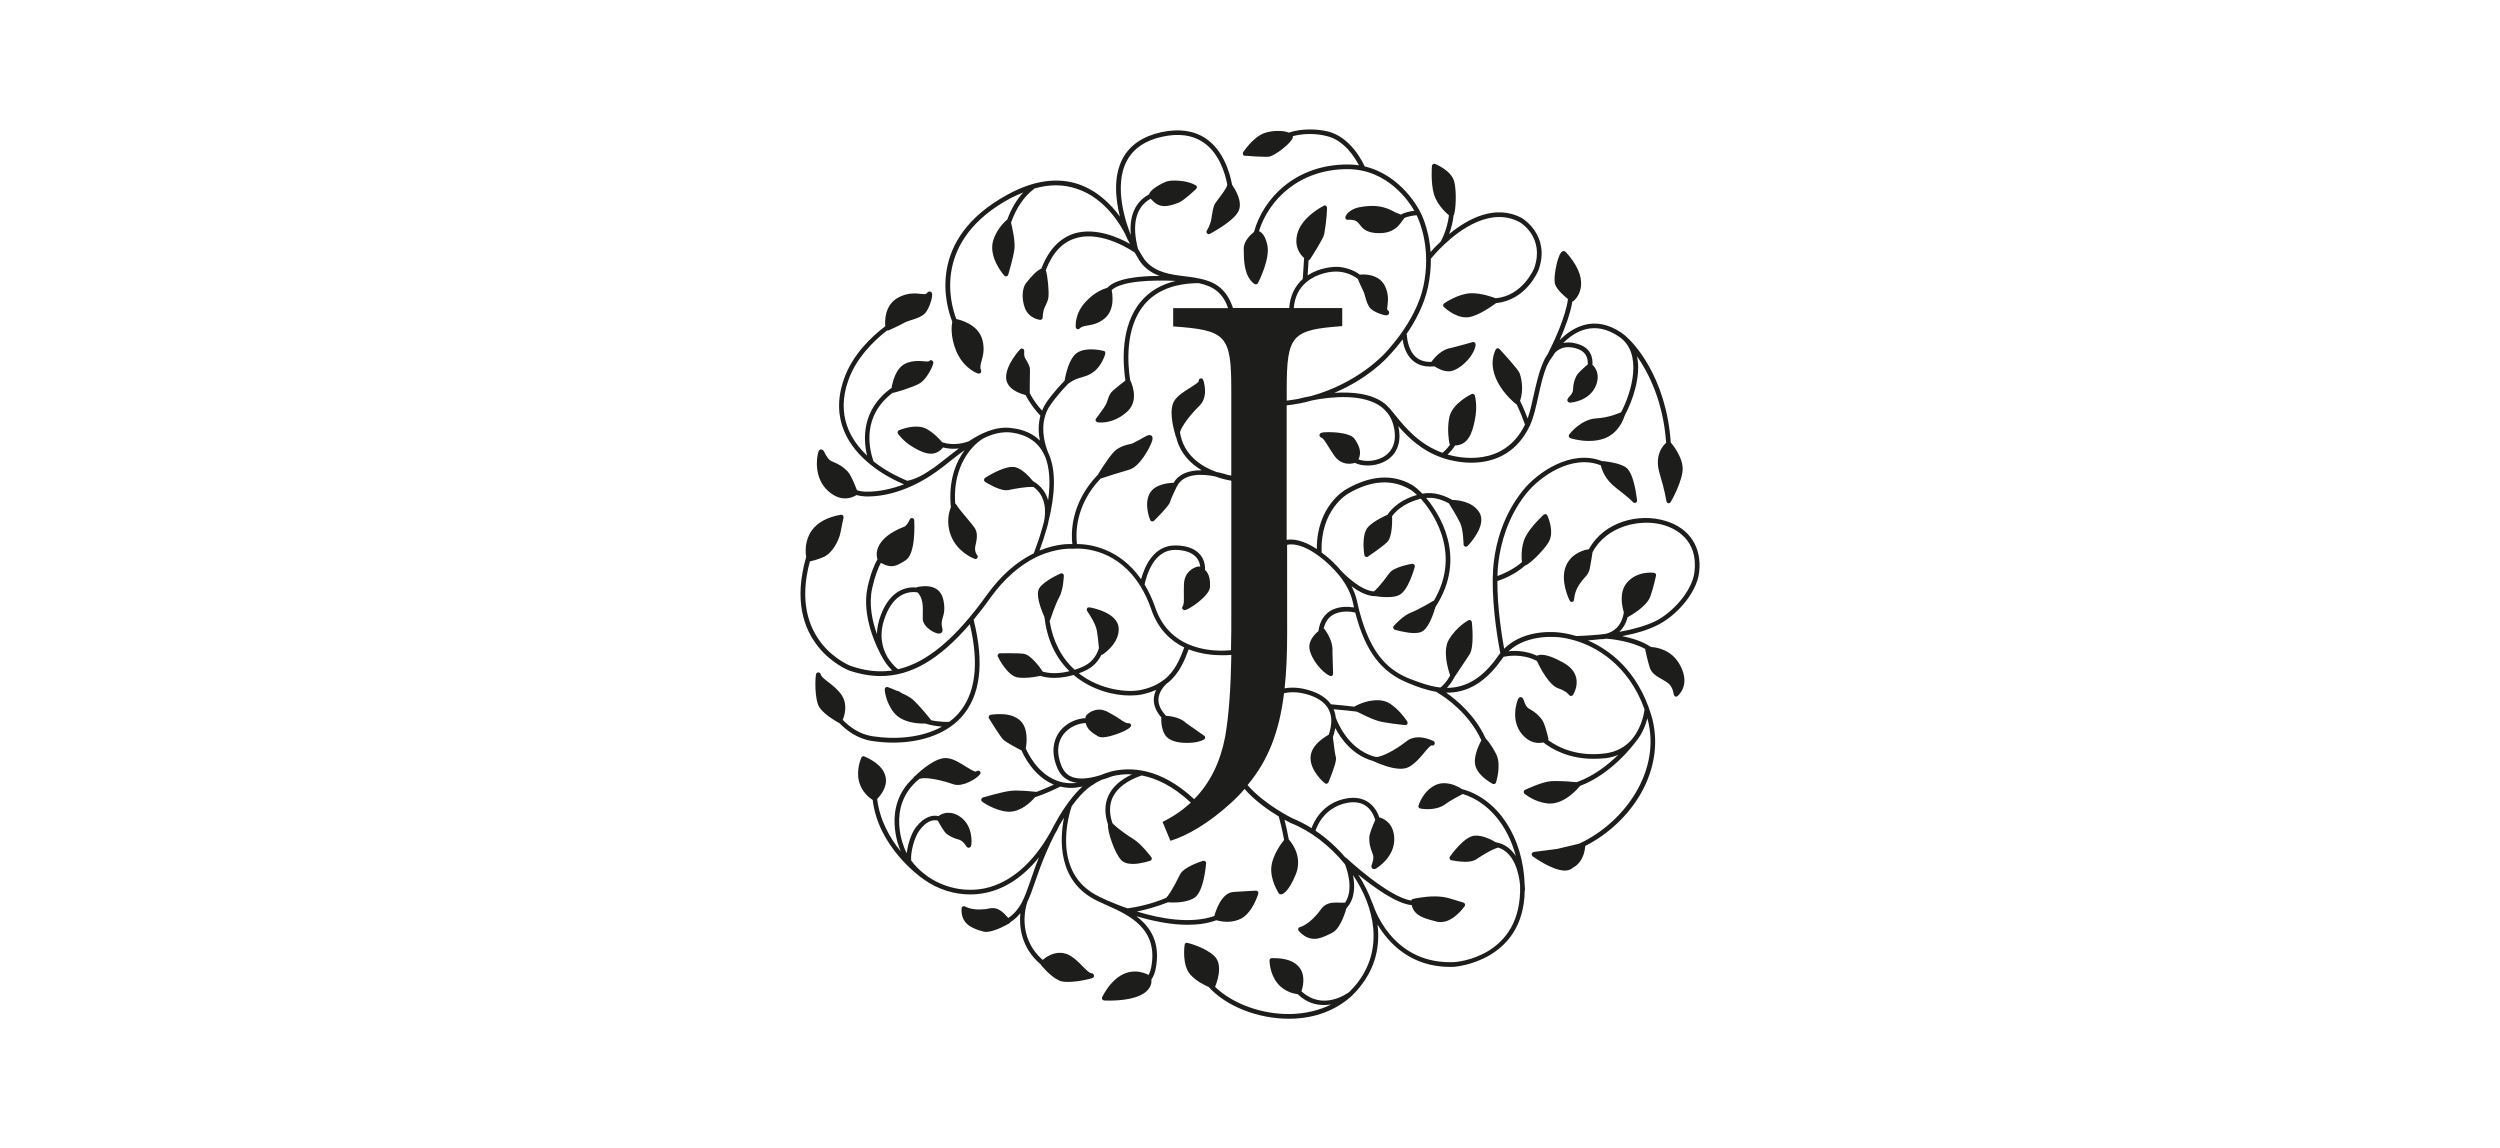
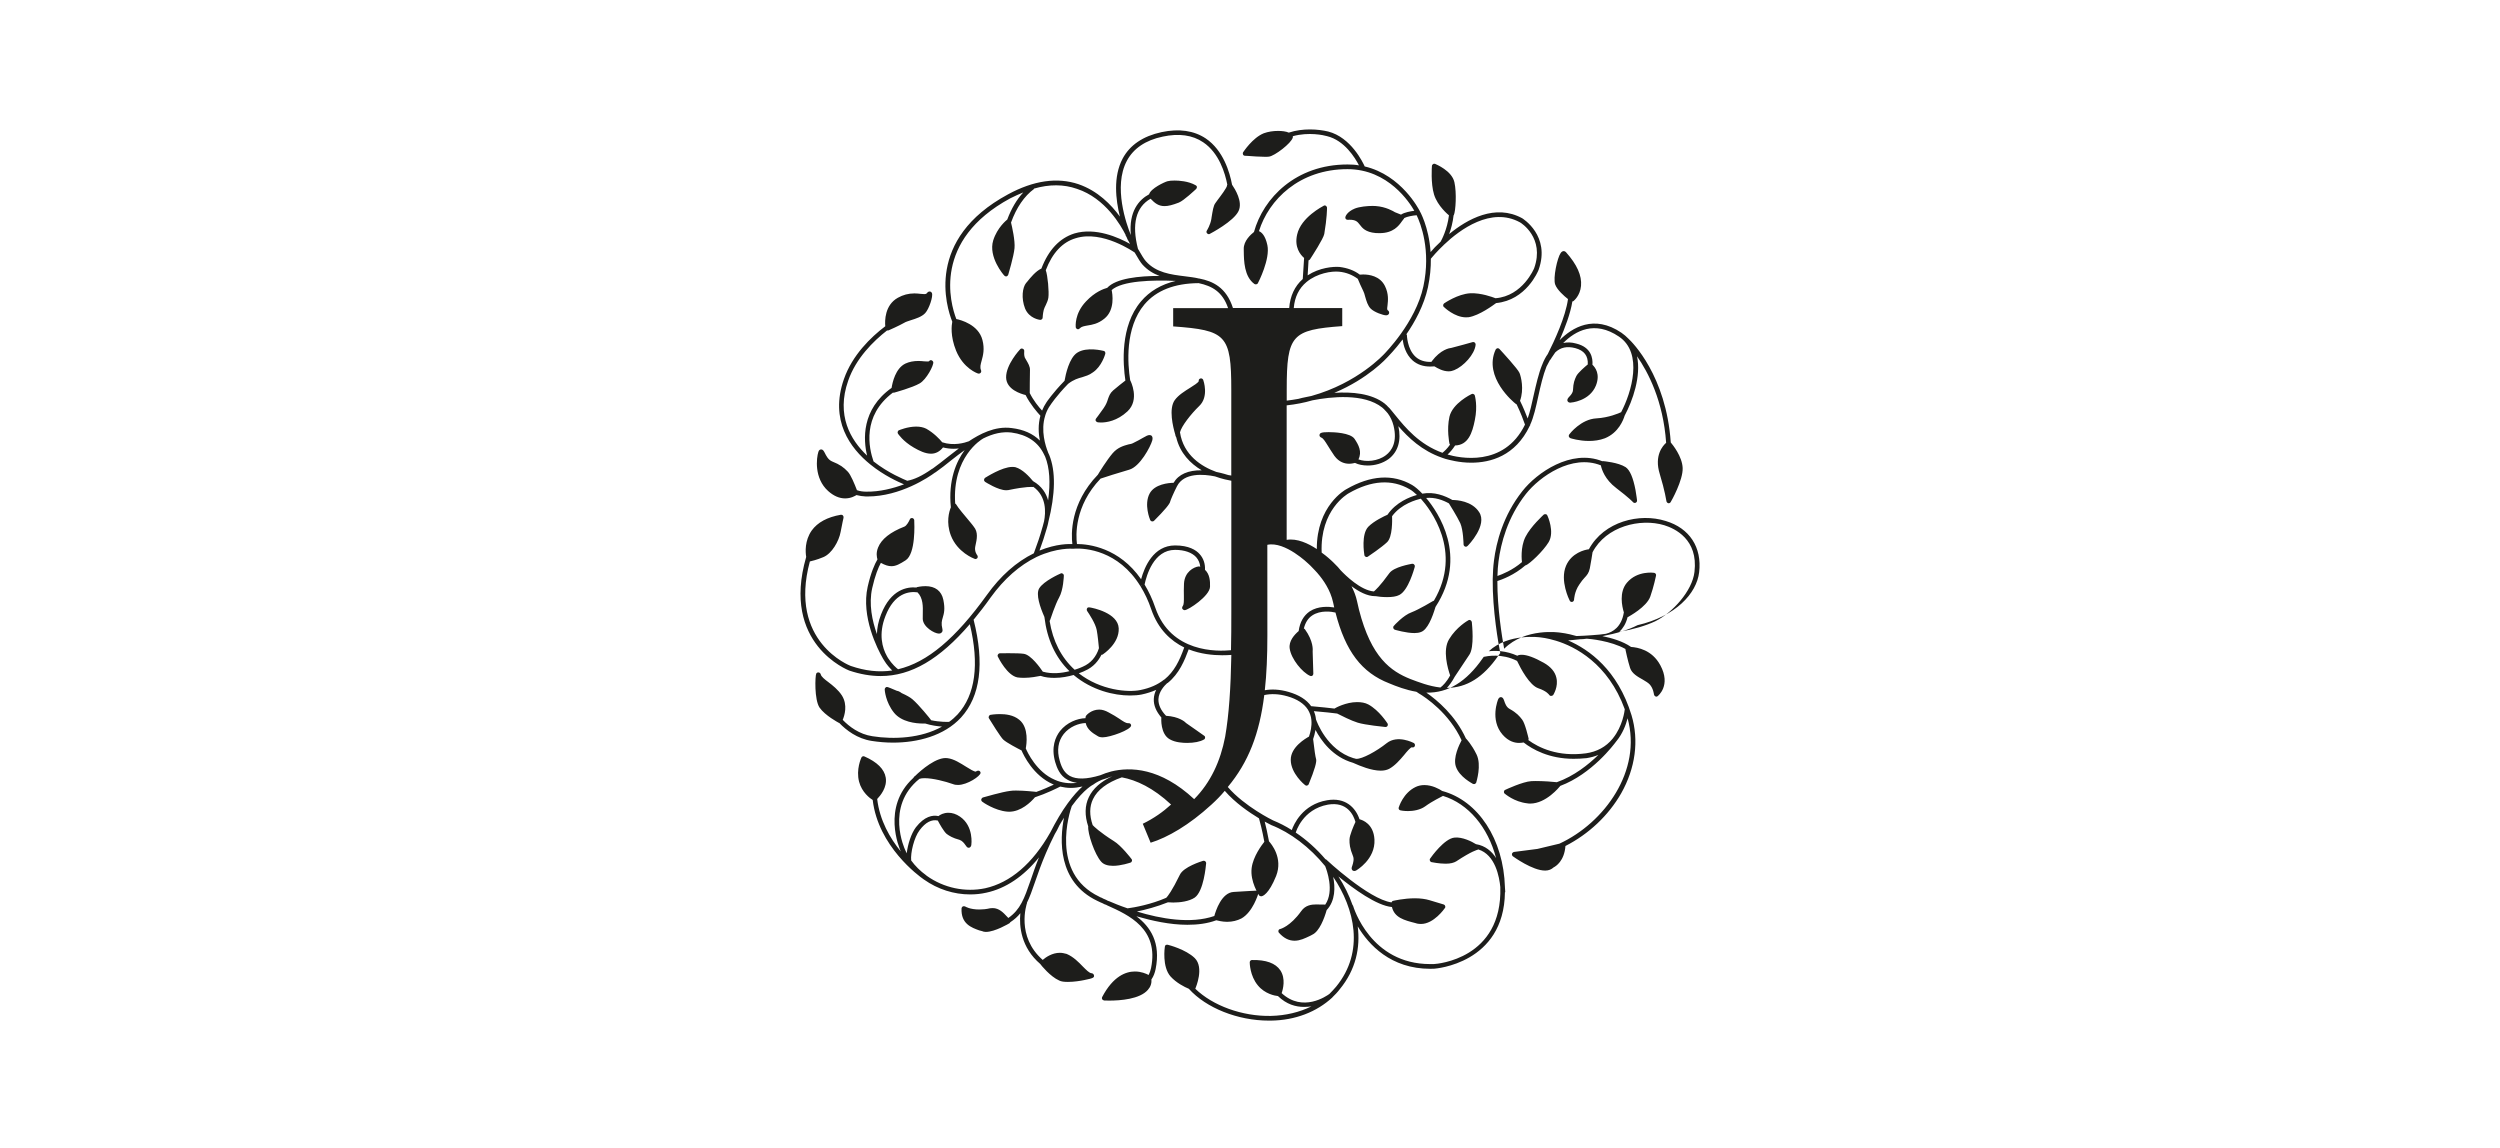
<svg xmlns="http://www.w3.org/2000/svg" version="1.1" baseProfile="tiny" id="Capa_1" x="0px" y="0px" viewBox="0 0 675 310" overflow="visible" xml:space="preserve">
-   <path fill="#1D1D1B" d="M458.77,154.5c0.79-6.7-2.58-11.91-9.05-13.84c-7.04-2.22-16.65,0.11-20.72,7.64  c-1.12,0.13-4.68,0.97-6.17,4.46c-1.71,4.02,0.88,9.2,0.98,9.38c0.11,0.26,0.33,0.38,0.55,0.38c0.06,0,0.11,0,0.15-0.01  c0.28-0.05,0.48-0.36,0.49-0.61c0,0,0.06-2.12,1.42-4.09c0.53-0.84,0.98-1.34,1.39-1.8c0.66-0.69,1.19-1.31,1.44-2.54  c0.31-1.58,0.65-3.8,0.74-4.37c3.66-7,12.87-9.26,19.37-7.29c2.81,0.87,9.2,3.77,8.15,12.6c-0.59,5.17-5.96,11.04-10.57,13.32  c-2.54,1.2-5.8,2.17-9.72,2.87c0.94-0.89,1.77-2.15,2.23-3.97c0.05-0.03,0.14-0.04,0.19-0.08c0.21-0.14,4.94-2.66,5.94-5.48  c0.95-2.69,1.53-5.57,1.55-5.65c0.05-0.16,0-0.38-0.09-0.49c-0.09-0.13-0.26-0.24-0.43-0.27c-0.05-0.01-4.51-0.67-7.33,2.66  c-2.18,2.56-1.34,6.4-0.82,8.08l-0.03-0.01c-0.63,3.89-2.98,5.28-4.84,5.73c-0.57,0.05-1.11,0.16-1.65,0.21  c-3.3,0.3-5.79,0.39-6.29,0.4c-2.55-0.74-4.27-0.91-4.3-0.91c-0.4-0.07-9.49-1.39-15.23,4.34c-0.59-3.2-1.86-11.08-1.83-18.28  c1.21-0.4,4.53-1.57,7.62-4.28l0.02,0.06c1.14-0.47,4.72-3.83,6.21-6.29c1.65-2.78-0.27-7.03-0.34-7.16  c-0.1-0.22-0.25-0.36-0.45-0.38c-0.2-0.03-0.4,0.01-0.54,0.11c-0.15,0.17-3.49,3.16-4.94,6.03c-1.42,2.85-0.98,6.46-0.94,6.8  c-2.56,2.19-5.3,3.28-6.62,3.74c0.04-1.44,0.13-2.78,0.29-3.95c0.62-4.8,2.39-11.83,7.41-18.21c3.7-4.68,12.42-10.83,20.22-7.7  c0.23,1.1,1.07,3.79,4.16,6.13c3.56,2.72,4.49,3.76,4.5,3.78c0.14,0.16,0.3,0.24,0.49,0.24c0.09,0,0.16-0.02,0.24-0.05  c0.25-0.14,0.41-0.33,0.38-0.66c-0.01-0.04-0.14-1.24-0.42-2.81c-0.64-3.34-1.51-5.36-2.66-6.15c-2.01-1.29-5.94-1.61-6.11-1.63  c-0.06-0.01-0.11,0.02-0.19,0.03c-8.4-3.37-17.67,3.08-21.59,8.08c-5.21,6.59-7.04,13.82-7.66,18.76c-0.2,1.52-0.3,3.18-0.34,5.04  c-0.09,8.33,1.57,17.53,2.04,19.91l-0.02,0.03c-0.19,0.24-0.34,0.45-0.52,0.7c-4.02,5.84-8.56,8.67-13.87,8.68  c0.65-0.71,1.4-1.66,2.08-2.96l0.01-0.02c0,0,2.7-4.09,3.99-6c1.38-2.05,0.71-8.09,0.65-8.8c-0.05-0.2-0.17-0.39-0.35-0.49  c-0.21-0.11-0.42-0.1-0.59,0.02c-0.14,0.07-3.22,1.81-5.21,5.13c-1.79,2.97-0.34,7.93,0.3,9.75c-0.94,1.77-1.96,2.76-2.63,3.27  c-3.04-0.33-5.95-1.48-8.1-2.29c-5.25-2.1-10.58-5.77-13.88-18.71c-0.16-0.71-0.34-1.52-0.52-2.26c-0.31-1.49-0.87-2.84-1.5-4.1  c1.92,1.44,4.2,2.7,6.4,2.7c0.03,0,0.07,0,0.1-0.01c0.51,0.11,1.77,0.26,3.09,0.26c1.38,0,2.5-0.15,3.32-0.58  c2.44-1.23,3.99-7,4.17-7.6c0.05-0.22,0-0.44-0.14-0.57c-0.14-0.2-0.35-0.28-0.56-0.26c-0.5,0.11-4.94,0.85-6.16,2.54  c-2.56,3.56-3.85,4.66-4.18,4.94c-3.54-0.28-7.62-4.28-8.97-5.71l-0.02-0.01c-0.01-0.02-0.03-0.03-0.05-0.07  c-0.24-0.31-0.46-0.53-0.68-0.8l-0.01-0.01c-1.02-1.08-1.78-1.77-1.78-1.77c-0.14-0.11-1.12-1.07-2.59-2.12  c-0.48-11.57,6.98-15.85,7.33-16.04c6.09-3.49,11.64-3.85,16.45-1.05c0.53,0.28,1.23,0.85,1.95,1.53c-1.88,0.51-5.65,1.93-7.96,5.34  c-0.86,0.37-3.66,1.68-5.19,3.25c-1.92,2.04-1.14,7.07-1.05,7.63c0.05,0.27,0.18,0.4,0.38,0.47c0.07,0.05,0.17,0.07,0.24,0.07  c0.13,0,0.25-0.04,0.37-0.14c0.14-0.07,3.73-2.52,5.13-3.86c1.51-1.4,1.4-6.04,1.36-7.03c2.48-3.37,6.59-4.42,7.76-4.73  c2.49,2.79,11.42,14.19,3.53,27.55c-0.09,0.03-0.17,0.05-0.24,0.09c-0.05,0.03-3.8,2.29-5.79,3.04c-2.2,0.78-4.7,3.54-4.79,3.68  c-0.15,0.15-0.2,0.36-0.15,0.59c0.07,0.15,0.22,0.36,0.43,0.44c0.13,0.03,3.01,0.9,5.3,0.9c0.68,0,1.28-0.1,1.73-0.28  c1.75-0.56,3.11-3.95,3.94-6.77c8.91-13.71,0.69-25.61-2.52-29.43c2.38-0.24,4.57,0.59,6.17,1.48l0.01,0.04  c0.02,0.03,2.13,3.37,3.04,5.3c0.82,1.87,0.88,5.66,0.88,5.66c0,0.34,0.16,0.51,0.4,0.64c0.07,0.03,0.17,0.05,0.24,0.05  c0.16,0,0.32-0.08,0.45-0.22c0.22-0.18,5.47-5.64,3.1-9.15c-1.93-2.97-5.94-3.25-7.2-3.25c-1.99-1.13-4.91-2.31-8.12-1.71  c-1-1.07-1.99-1.89-2.77-2.35c-5.23-3.02-11.19-2.62-17.72,1.13c-0.32,0.14-8.06,4.52-8,16.18c-2.31-1.53-5.34-2.95-8.14-2.49  v-36.31c2.38-0.26,4.72-0.7,6.95-1.36c4.93-0.97,13.91-1.97,18.85,1.95c0.1,0.1,0.21,0.22,0.32,0.29v0.01  c0.12,0.06,0.22,0.18,0.3,0.3c0.25,0.23,0.55,0.58,0.88,0.96c0.71,0.94,1.23,2.06,1.55,3.3c1.11,4.47-0.49,6.81-2.04,7.99  c-2.19,1.69-5.44,1.9-7.43,1.15c1.03-2.1,0.04-3.91-1.04-5.53c-1.13-1.68-5.67-1.83-7.02-1.83c-1.98,0-2.36,0.23-2.45,0.74  c-0.05,0.24,0.07,0.57,0.52,0.75c0.49,0.2,0.96,0.94,1.69,2.11c0.47,0.75,1.04,1.69,1.81,2.8c1.29,1.77,2.87,2.13,3.97,2.13  c0.7,0,1.25-0.15,1.59-0.22c0.95,0.47,2.17,0.7,3.47,0.7c1.9,0,3.99-0.56,5.65-1.78c2.52-1.93,3.43-5.05,2.59-8.84  c2.63,3.04,6.33,6.64,11.83,8.53c0.28,0.07,0.57,0.19,0.88,0.3c1.03,0.27,3.69,1.03,6.95,1.03c5.22,0,11.93-1.81,15.79-9.9  c0.02-0.03,0.03-0.06,0.04-0.11l0.11-0.04c0,0-0.01-0.05-0.03-0.15c0,0,0.01-0.03,0.02-0.04c0.94-2.02,1.56-4.8,2.19-7.7  c0.62-2.79,1.27-5.65,2.21-8.01c0.09-0.17,0.46-0.85,0.99-1.87l0.07,0.03c0,0,0.47-0.85,1.32-2c1.42-1.35,3.17-1.72,5.38-1.15  c2.42,0.64,3.52,2.1,3.39,4.41c-0.67,0.54-2.66,2.24-3.1,3.16c-0.45,0.95-0.82,1.83-0.89,3.74c-0.03,0.79-0.63,1.42-1.02,1.83  c-0.33,0.36-0.64,0.73-0.45,1.16c0.07,0.16,0.26,0.43,0.74,0.43c0.01,0,0.05,0,0.07-0.01c0.05,0,5.12-0.34,6.85-4.61  c1.23-3.12-0.21-4.92-0.94-5.61c0.14-1.86-0.37-4.73-4.34-5.72c-1.3-0.37-2.48-0.4-3.56-0.15c3.31-3.32,8.51-6.16,15.04-1.75  c6.63,4.44,3.41,15.1,0.61,20.42c-0.63,0.3-3.36,1.48-6.66,1.67c-4.15,0.2-7.23,4.14-7.35,4.34c-0.13,0.16-0.17,0.36-0.11,0.58  c0.06,0.15,0.2,0.33,0.4,0.42c0.13,0.05,2.33,0.76,5.03,0.76c1.37,0,2.87-0.18,4.31-0.73c3.7-1.51,4.98-4.97,5.32-6.09  c2.19-4.09,4.49-10.65,3.35-16.05c2.98,4.27,7.08,12.05,7.86,23.37c-0.9,0.78-3.27,3.43-1.73,8.39c1.42,4.65,1.79,7.34,1.81,7.37  c0.03,0.24,0.24,0.47,0.5,0.55c0.06,0.01,0.08,0.01,0.12,0.01c0.23,0,0.44-0.15,0.54-0.35c0.16-0.22,3.35-5.9,3.22-9.17  c-0.13-3.14-2.7-6.27-3.21-6.89c-1.25-18.05-10.4-27.07-11.44-28.03c-0.53-0.56-1.15-1.08-1.87-1.59  c-7.44-5.04-13.34-1.38-16.71,2.01c1.44-3.29,2.93-7.16,3.45-10.46c0.11-0.01,0.2-0.04,0.28-0.09c0.08-0.08,1.81-1.4,2.06-4.12  c0.26-2.76-1.1-5.78-4.06-9.09c-0.17-0.2-0.38-0.3-0.61-0.3c-0.3,0-0.58,0.18-0.82,0.51c-0.93,1.31-2.12,6.82-1.48,8.53  c0.54,1.46,2.42,3.11,3.45,3.91c-0.65,4.8-3.67,11.29-5.46,14.84c-0.55,0.76-1.05,1.7-1.5,2.87l0.03,0.01l-0.01,0.03l-0.04-0.01  c-0.98,2.44-1.64,5.39-2.28,8.21c-0.5,2.3-0.99,4.53-1.63,6.29c-0.49-1.25-1.19-3.02-2.06-4.77c1.13-3.13,0.27-6.52-0.14-7.52  c-0.48-1.12-4.59-5.57-5.42-6.48c-0.13-0.12-0.34-0.24-0.55-0.19c-0.21,0.06-0.38,0.17-0.47,0.35c-3.44,7.47,5.02,14.38,5.39,14.63  c0.07,0.09,0.15,0.13,0.26,0.14c1.11,2.3,1.92,4.47,2.27,5.5c-5.7,11.69-17.97,8.95-20.91,8.07c0.63-0.55,1.37-1.41,2.04-2.44  c3.52-0.1,4.64-3.35,5.33-6.87c0.8-3.87,0.01-6.49-0.01-6.64c-0.05-0.19-0.18-0.29-0.34-0.36c-0.18-0.11-0.37-0.1-0.55,0  c-0.19,0.09-5.11,2.47-5.96,6.11c-0.78,3.49-0.03,7.09,0,7.25c0.02,0.09,0.09,0.18,0.16,0.28c-0.74,1.07-1.53,1.79-2.05,2.21  c-6.28-2.27-9.98-6.77-12.68-10.09c-0.4-0.48-0.75-0.93-1.11-1.36c-0.03-0.01-0.03-0.03-0.04-0.04c-0.28-0.38-0.58-0.71-0.9-0.98  c-0.12-0.16-0.24-0.3-0.35-0.38l-0.01-0.01c0,0,0,0-0.01-0.01h-0.01c-0.14-0.09-0.29-0.24-0.4-0.36c-3.57-2.84-8.98-3.27-13.69-2.96  c9.22-3.86,14.18-9.43,14.4-9.66c0.16-0.2,1.94-1.94,4.05-4.76c0.2,1.54,0.81,3.99,2.69,5.67c1.27,1.11,2.84,1.65,4.76,1.65  c0.38,0,0.77-0.01,1.15-0.05c0.84,0.53,2.3,1.34,3.81,1.34c0.55,0,1.05-0.12,1.52-0.32c2.48-1,5.55-4.26,5.78-6.89  c0.01-0.22-0.07-0.39-0.22-0.55c-0.17-0.14-0.36-0.18-0.56-0.14c-0.05,0.01-4.61,1.31-5.77,1.57c-0.48,0.05-2.86,0.38-5.31,3.64  c-0.03,0.03-0.05,0.07-0.06,0.14c-1.73,0.06-3.16-0.37-4.24-1.33c-2.38-2.12-2.4-6.02-2.4-6.05h-0.19  c2.33-3.35,4.81-7.88,5.87-12.74c0.59-2.81,0.82-5.39,0.79-7.74c0.41-0.49,1.69-2.03,3.57-3.79l-0.44-0.43h0.01l0.02,0.02l0.41,0.4  c4.3-4.09,12.71-10.27,20.47-6.03c0.28,0.12,6.77,4.18,3.86,12.38c-0.01,0.05-3.08,7.54-10.44,8.12c-0.86-0.32-3.88-1.46-6.81-1.34  c-3.38,0.19-6.92,2.64-7.07,2.73c-0.14,0.12-0.24,0.32-0.26,0.47c-0.01,0.2,0.05,0.4,0.19,0.49c0.11,0.12,2.91,2.81,5.96,2.81  c0.24,0,0.48-0.01,0.72-0.03c2.89-0.45,6.68-3.27,7.43-3.82c8.12-0.78,11.32-8.58,11.47-8.97c3.29-9.25-4.33-13.85-4.42-13.93  c-7.27-3.99-14.84,0.24-19.73,4.27c0.49-1.32,0.99-3.12,1.21-5.13l0.05,0.03c0.51-1.15,0.8-6.05,0.16-8.9  c-0.7-3.14-5.02-4.85-5.2-4.95c-0.18-0.08-0.4-0.07-0.56,0.07c-0.17,0.08-0.29,0.24-0.31,0.49c-0.01,0.14-0.36,4.63,0.57,7.7  c0.96,3.13,3.86,5.49,4.03,5.63c-0.47,3.82-1.97,6.62-2.25,7.11c-1.15,1.05-2.06,2.02-2.71,2.81c-0.47-6.87-2.91-11.08-3.04-11.29  c-0.06-0.07-4.76-9.48-14.75-11.83c-0.48-1.06-3.7-7.85-9.87-9.43c-2.68-0.64-6.86-0.96-10.62,0.3c-0.78-0.34-1.82-0.46-2.92-0.46  c-1.33,0-2.64,0.2-3.83,0.63c-3.06,1.23-5.48,5.01-5.59,5.13c-0.11,0.19-0.11,0.44-0.02,0.63c0.11,0.23,0.32,0.32,0.55,0.32  c0.1,0.01,0.38,0.02,0.78,0.04c1.19,0.09,3.18,0.24,4.59,0.24c0.47,0,0.83-0.01,1.1-0.05c1.49-0.18,6.04-3.62,6.42-5.17  c0.03-0.14,0.03-0.26,0.01-0.35c4.29-1.18,8.39-0.26,9.22-0.01c4.7,1.13,7.59,5.86,8.63,7.89c-0.98-0.18-2-0.24-3.09-0.24  c-13.98,0-22.74,9.09-25.26,18.23c-0.85,0.67-2.8,2.4-2.76,4.57l0.01,0.61c0.03,2.6,0.1,6.87,2.88,8.86c0.12,0.06,0.23,0.1,0.37,0.1  c0.05,0,0.09,0,0.13-0.02c0.19-0.03,0.34-0.12,0.42-0.28c0.15-0.28,3.37-6.53,2.57-10.29c-0.56-2.63-1.58-3.5-2.27-3.78  c2.63-8.47,10.88-16.74,23.91-16.74c11.03,0,16.82,9.12,18.03,11.24c-0.96,0.13-2.63,0.4-3.59,1.04l-1.63-0.65  c-0.38-0.24-2.44-1.48-5.21-1.67c-0.25-0.01-0.53-0.03-0.84-0.03c-1.4,0-3.49,0.19-4.8,0.71c-2.1,0.87-2.5,2.1-2.54,2.27  c-0.05,0.14-0.01,0.38,0.1,0.54c0.13,0.15,0.32,0.24,0.53,0.23c0.17-0.01,0.32-0.02,0.49-0.02c1.73,0,2.17,0.57,2.74,1.3  c0.69,0.91,1.55,2.04,4.3,2.29c0.36,0.02,0.71,0.03,1.06,0.03c3.73,0,5.19-1.98,6.04-3.2c0.18-0.22,0.34-0.47,0.47-0.61  c0.07-0.06,0.14-0.14,0.16-0.27c0.78-0.4,2.33-0.69,3.35-0.76c1.07,2.21,3.91,9.43,1.82,19.21c-2.09,9.75-10.45,18.1-10.56,18.24  c-0.07,0.05-7.08,7.85-19.67,11.35c-2.03,0.37-3.37,0.74-3.55,0.79c-1.03,0.21-2.08,0.32-3.12,0.47v-3.03  c0-14.78,1.41-16.07,14.99-17.09v-4.88h-13.09c0.25-2.97,1.4-5.32,3.43-7.01c2.85-2.4,6.82-3.01,8.81-2.8  c1.93,0.18,3.62,0.88,5.05,1.93c0.3,0.72,1,2.38,1.47,3.27c0.19,0.33,0.36,0.92,0.51,1.5c0.34,1.18,0.7,2.48,1.52,3.29  c0.96,0.95,3.35,1.79,4.16,1.79c0.56,0,0.72-0.38,0.77-0.49c0.11-0.36-0.03-0.69-0.4-0.93c-0.16-0.15-0.09-0.76,0-1.32  c0.13-1.21,0.36-3.04-0.71-5.19c-1.36-2.71-4.27-3.1-5.89-3.1c-0.4,0-0.69,0.03-0.88,0.05c-1.56-1.18-3.41-1.82-5.48-2.08  c-1.68-0.14-5.42,0.17-8.61,2.27l0.24-4.05c0.14-0.04,0.29-0.15,0.38-0.25c0.61-0.94,3.65-5.63,3.87-6.88  c0.74-4.34,0.74-6.91,0.74-7.04c0-0.24-0.11-0.39-0.28-0.54c-0.2-0.15-0.43-0.16-0.62-0.03c-0.25,0.16-6.14,3.11-7.17,7.78  c-0.79,3.41,0.86,5.44,1.88,6.31l-0.36,5.69c-2.19,1.94-3.42,4.61-3.66,7.83h-15.19c-1.8-5.61-5.48-7.25-9.03-7.95v-0.01h-0.12  c-1.25-0.31-2.56-0.44-3.82-0.61c-3.81-0.47-7.77-0.97-10.52-4.05c-0.46-0.49-1.17-1.63-2.16-3.37c-1.72-6.67-0.56-11.26,3.41-13.53  c1.18,1.26,2.19,2,3.78,2c0.99,0,2.17-0.3,3.85-0.95c1.4-0.57,4.33-3.38,4.68-3.68c0.13-0.15,0.22-0.36,0.2-0.54  c-0.03-0.24-0.16-0.37-0.34-0.46c-1.98-1.14-4.61-1.27-5.67-1.27c-0.77,0-1.44,0.05-1.92,0.18c-0.77,0.2-4.52,1.92-4.98,3.53  c-2.77,1.49-5.51,4.63-4.93,11.01c-1.19-2.92-4.79-13.07-1.08-20.04c1.77-3.33,5.03-5.57,9.67-6.54c4.38-0.94,8.08-0.43,10.95,1.53  c4.29,2.88,5.92,8.34,6.52,11.5h-0.09c0,0.04,0,0.1,0.01,0.14c0.01,0.58-1.81,2.96-2.51,3.88c-0.28,0.38-0.51,0.67-0.66,0.92  c-0.51,0.68-0.71,1.98-1.03,3.96l-0.03,0.25c-0.26,1.67-1.21,3.16-1.22,3.18c-0.17,0.22-0.14,0.57,0.05,0.74  c0.13,0.15,0.29,0.24,0.47,0.24c0.11,0,0.2-0.03,0.28-0.09c0.28-0.15,6.42-3.36,7.75-6.15c1.21-2.51-0.94-5.93-1.75-7.12  c-0.63-3.35-2.35-9.27-7.1-12.49c-3.19-2.12-7.18-2.71-11.92-1.71c-5.04,1.09-8.56,3.49-10.52,7.14c-2.6,4.9-1.88,11.09-0.74,15.67  c-2.33-3.21-5.98-6.96-11.21-8.76c-5.71-1.91-12.11-0.99-18.99,2.75c-22.42,12.1-16.67,30.36-15.06,34.39  c-0.18,0.91-0.58,3.85,1.03,7.83c1.99,4.84,5.79,6.14,5.97,6.17c0.05,0.01,0.11,0.01,0.18,0.01c0.18,0,0.35-0.05,0.47-0.2  c0.17-0.21,0.21-0.44,0.12-0.69c-0.35-0.8-0.14-1.53,0.16-2.62c0.38-1.38,0.85-3.12,0.21-5.57c-1.06-4.14-5.87-5.42-7.05-5.65  c-1.66-4.29-6.45-21.24,14.58-32.6c1.18-0.59,2.35-1.12,3.5-1.59c-1.77,1.91-3.22,4.36-4.34,7.36l-0.05,0.02  c-0.11,0.09-2.64,2.1-3.73,5.58c-1.38,4.49,2.8,9.33,2.98,9.48c0.12,0.15,0.29,0.24,0.47,0.24c0.04,0,0.09,0,0.14-0.01  c0.22-0.06,0.4-0.24,0.47-0.45c0.05-0.23,1.47-4.88,1.69-7.14c0.2-2.02-0.66-5.82-0.94-6.94c1.46-4.05,3.6-7.16,6.21-9.07  l-0.03-0.09c4.15-1.2,8.03-1.2,11.62,0.06c7.73,2.53,11.95,10.05,13.16,12.48l-0.06,0.01c0.09,0.17,0.18,0.36,0.28,0.5l0.16,0.37  v0.01c0.16,0.38,0.24,0.53,0.24,0.53l0.03-0.01c0.18,0.36,0.35,0.67,0.53,0.98c-3.08-1.73-9.33-4.54-15.06-2.82  c-3.97,1.27-6.95,4.42-8.88,9.47c-1.48,0.65-2.98,2.47-3.91,3.65l-0.22,0.24c-0.98,1.22-1.36,4.09-0.29,6.87  c1.11,2.74,3.94,3.08,4.05,3.09c0.03,0.01,0.04,0.01,0.06,0.01c0.16,0,0.32-0.09,0.43-0.16c0.14-0.09,0.22-0.29,0.22-0.46  c0,0,0.03-1.02,0.3-2.11c0.13-0.47,0.34-0.84,0.55-1.28c0.28-0.61,0.57-1.23,0.69-1.96c0.23-1.59-0.18-6.06-0.7-7.44  c1.78-4.68,4.51-7.59,8.08-8.64c7.25-2.27,15.81,3.8,15.9,3.84l0.01-0.01c0.94,1.65,1.64,2.76,2.12,3.29  c1.35,1.49,2.93,2.44,4.62,3.06c-5.55,0-11.77,0.64-14.14,3.22c-0.92,0.26-3.28,1.05-5.73,3.67c-3.16,3.33-2.77,6.77-2.77,6.95  c0.04,0.24,0.21,0.44,0.44,0.53c0.06,0.02,0.12,0.03,0.18,0.03c0.18,0,0.36-0.08,0.46-0.24c0.51-0.52,1.18-0.6,2.12-0.78  c1.24-0.2,2.79-0.43,4.53-1.84c2.94-2.36,2.18-6.74,1.97-7.72c2.81-2.54,11.06-2.75,17.3-2.47c-3.93,0.94-7.08,2.79-9.4,5.56  c-5.63,6.65-4.86,16.84-4.19,21.34c-0.62,0.49-2.2,1.69-3.3,2.66c-0.86,0.75-1.12,1.54-1.4,2.32c-0.21,0.71-0.47,1.44-1.15,2.44  c-1.19,1.71-2.05,2.81-2.05,2.81c-0.16,0.22-0.19,0.4-0.11,0.66c0.09,0.15,0.28,0.32,0.49,0.37c0.04,0,0.36,0.07,0.92,0.07  c1.49,0,4.36-0.4,7.15-3c3.41-3.18,0.86-8.23,0.75-8.4c0-0.04-0.01-0.04-0.01-0.04c-0.67-4.26-1.48-14.11,3.86-20.45  c3.18-3.75,8.1-5.7,14.63-5.74c3.64,0.77,6.46,2.34,7.95,6.75h-14.83v4.93c14.28,1.03,15.69,2.31,15.69,17.09v23.18  c-0.63-0.06-1.03-0.2-1.03-0.2c-0.06-0.01-1.28-0.43-3.02-0.78c-3.96-1.43-8.86-4.51-9.8-10.69c0.38-1.64,2.95-4.94,5.19-7.1  c2.68-2.54,1.15-6.85,1.08-7.06c-0.13-0.28-0.44-0.49-0.76-0.38c-0.32,0.1-0.52,0.39-0.44,0.69c-0.05,0.39-1.4,1.24-2.3,1.8  c-1.49,0.94-3.17,1.96-4.18,3.35c-1.68,2.34-0.49,7.21,0.14,9.32c0.02,0.22,0.08,0.44,0.2,0.63c0.02,0.03,0.04,0.04,0.05,0.06  c1.02,4.34,3.86,7.14,6.88,8.94c-3.61-0.04-6.24,1.07-7.59,3.38c-1.38,0.02-5.09,0.36-6.46,2.88c-1.59,2.97,0.07,7.02,0.14,7.14  c0.09,0.22,0.27,0.36,0.45,0.4c0.06,0.01,0.1,0.01,0.14,0.01c0.16,0,0.32-0.04,0.45-0.17c2.85-2.85,4.32-4.61,4.38-5.25  c0.08-0.36,0.98-2.44,1.82-4.08c1.9-3.74,7.21-3.28,10.26-2.66c2.01,0.74,3.69,1.03,4.41,1.17v35.42c0,3.72-0.01,7.18-0.09,10.34  c-3.7,0.36-16.24,0.72-20.43-11.46c-0.79-2.34-1.77-4.39-2.9-6.27c0.51-2.42,2.44-9.36,8.23-9.36c2.58,0,4.56,0.73,5.7,1.97  c0.63,0.73,1.02,1.63,1.1,2.62c-0.04-0.01-0.07-0.03-0.12-0.07c-0.11-0.05-0.22-0.06-0.32-0.05c-1.3,0.18-3.78,1.42-3.95,4.65  c-0.06,1.31-0.05,2.46-0.03,3.33c0.01,1.38,0.02,2.25-0.28,2.68c-0.28,0.38-0.19,0.64-0.12,0.81c0.11,0.16,0.37,0.34,0.61,0.34  c0.98,0,6.8-3.85,6.85-6.33c0.05-1.55-0.07-3.36-1.36-4.57c0.08-1.63-0.42-3.11-1.44-4.23c-0.97-1.11-2.93-2.35-6.63-2.35  c-5.87,0-8.28,5.82-9.18,9.13c-5.94-8.55-14.15-9.5-17.32-9.51c-0.29-2.26-0.74-10.2,6.37-17.66c0.73-0.26,5.4-1.75,7.71-2.4  c2.92-0.79,5.78-6.22,6.25-7.9c0.09-0.41,0.16-0.86-0.11-1.19c-0.14-0.19-0.36-0.27-0.63-0.27c-0.43,0-0.91,0.24-1.8,0.76  c-0.71,0.39-1.61,0.94-2.66,1.42c-0.35,0.19-0.74,0.26-1.21,0.34c-1.28,0.36-2.87,0.77-4.27,2.37c-1.63,1.92-3.66,5.21-4.01,5.82  c-7.52,7.79-7.21,16.13-6.88,18.73c-0.82-0.04-4.26-0.14-8.88,1.75c0.77-2.08,1.42-4.07,1.97-6.01c0.18-0.57,0.32-1.17,0.39-1.5  c0.01-0.03,0.01-0.07,0.01-0.11c1.95-7.72,2.04-13.82,0.26-18.21l-0.24,0.12l0.24-0.13c0,0-0.02-0.03-0.03-0.05  c-0.08-0.2-0.18-0.43-0.27-0.57l-0.01-0.07c-0.01-0.01-0.01-0.02-0.01-0.02c-0.67-1.67-2.04-5.83-0.77-9.86  c0.03-0.12,0.06-0.23,0.09-0.32l0.05-0.05l-0.03-0.01c0.33-0.91,0.74-1.75,1.3-2.5c0.02-0.05,1.56-2.42,4.79-5.74  c1.54-1.18,2.68-1.48,3.77-1.78c0.92-0.31,1.86-0.52,2.91-1.31c2.39-1.59,3.31-4.87,3.35-5.02c0.03-0.2,0.01-0.32-0.06-0.49  c-0.08-0.18-0.22-0.26-0.4-0.29c-0.18-0.03-4.54-1.19-7.12,0.49c-2.19,1.42-3.14,5.92-3.42,7.58c-3.27,3.36-4.82,5.73-4.87,5.79  c-0.49,0.75-0.87,1.43-1.2,2.26c-0.93-0.99-2.37-2.79-3.33-4.74c0-0.2,0.02-5.14,0.06-6.17c0.06-0.96-0.52-1.9-0.99-2.7  c-0.16-0.24-0.33-0.54-0.4-0.7c-0.22-0.54-0.2-1.47-0.16-1.77c0.03-0.27-0.14-0.51-0.37-0.6c-0.25-0.14-0.53-0.09-0.72,0.11  c-0.16,0.16-3.87,4.17-3.8,7.65c0.08,3.23,3.97,4.4,5.26,4.72c1.23,2.46,3.15,4.68,4,5.59c-0.66,2.38-0.53,4.77-0.15,6.7  c-1.87-1.86-4.4-2.99-7.58-3.37c-4.59-0.63-8.8,1.71-11.58,3.56c-1.17,0.44-4.1,1.3-7.2,0.28c-0.69-0.85-2.29-2.54-4.32-3.67  c-0.75-0.38-1.67-0.57-2.71-0.57c-2.32,0-4.55,0.95-4.65,0.99c-0.16,0.05-0.29,0.23-0.34,0.41c-0.05,0.14-0.03,0.38,0.07,0.51  c0.05,0.06,1.34,2.06,4.28,3.76c1.51,0.88,3.12,1.65,4.65,1.65c1.27,0,2.37-0.6,3.23-1.69c0.99,0.24,1.96,0.36,2.87,0.36  c0.49,0,0.95-0.04,1.4-0.09c-0.97,0.74-1.94,1.49-2.87,2.22c-1.44,1.13-2.79,2.23-4.15,3.19l-0.26,0.14  c-2.68,1.88-4.75,2.83-6.64,3.18c-0.82-0.36-5.06-2.04-9.11-5.23v-0.01c-1.24-3.58-3.17-12.26,5.24-18.57  c0.05,0.01,0.11,0.03,0.17,0.03s0.11-0.01,0.17-0.02c0.2-0.06,4.91-1.34,6.88-2.49c1.83-1.03,3.87-4.95,3.67-5.77  c-0.06-0.22-0.35-0.51-0.63-0.51c-0.29,0-0.49,0.24-0.54,0.32c0,0-0.09,0.04-0.42,0.04c-0.26,0-0.55-0.03-0.88-0.04  c-0.44-0.04-0.94-0.1-1.48-0.1c-1.36,0-2.53,0.22-3.58,0.71c-2.66,1.29-3.48,5.06-3.72,6.56c-8.22,5.84-7.64,14.07-6.61,18.29  c-4.5-4.24-8.39-10.91-5.11-20.23c2.1-6.06,6.77-10.66,10.52-13.59c0.05,0.03,0.11,0.05,0.16,0.05c0.08,0,0.18-0.04,0.26-0.07  c0.11-0.04,2.85-1.26,4.16-2.01c0.4-0.27,1.11-0.47,1.84-0.72c1.37-0.43,2.94-0.92,3.86-1.92c1.03-1.11,2.18-4.53,1.81-5.4  c-0.12-0.27-0.36-0.43-0.63-0.43c-0.43,0-0.67,0.38-0.78,0.5c-0.03,0.04-0.13,0.21-0.67,0.21c-0.28,0-0.61-0.03-0.98-0.07  c-0.49-0.05-1.04-0.12-1.66-0.12c-1.63,0-3.09,0.4-4.47,1.17c-3.58,1.99-3.54,6.25-3.41,7.7c-3.91,2.95-8.92,7.82-11.16,14.26  c-3.92,11.14,1.71,18.67,7.11,23.04h0.01v0.01c3.74,3.04,7.59,4.73,9.1,5.37c-2.96,1.1-6.52,2.04-10.25,1.98  c-0.84-0.01-1.67-0.11-2.46-0.4c-0.61-1.59-1.67-4.19-2.48-5.01c-1.11-1.17-2.07-1.89-4.24-2.76c-1.05-0.44-1.6-1.57-1.96-2.29  c-0.27-0.51-0.49-0.94-0.97-0.94c-0.25,0-0.59,0.08-0.76,0.65c-0.53,1.67-1.19,7.12,2.63,10.57c1.44,1.3,3,2,4.59,2  c1.6,0,2.73-0.7,3.06-0.9c0.83,0.21,1.69,0.35,2.56,0.38c0.15,0,0.3,0,0.44,0c8.88,0,16.62-5.28,18.13-6.4l0.01-0.01l0.26-0.15  c1.38-0.96,2.75-2.05,4.2-3.22c1.19-0.93,2.4-1.88,3.62-2.75c-2.28,3.13-4.46,8.12-3.73,15.46c-0.49,1.19-1.32,4.07-0.01,7.57  c1.76,4.61,6.24,6.27,6.42,6.33c0.07,0.05,0.15,0.07,0.22,0.07c0.2,0,0.4-0.12,0.51-0.24c0.17-0.26,0.16-0.55-0.03-0.82  c-0.03-0.02-0.82-0.99-0.51-2.4l0.03-0.13c0.4-1.81,0.82-3.67-0.47-5.19c-0.24-0.35-0.59-0.77-0.98-1.24  c-1.27-1.51-3.4-4.03-3.72-4.7c-0.06-0.14-0.17-0.21-0.29-0.26c-0.85-12.55,7.11-17.35,7.46-17.51l-0.01-0.02  c2.84-1.43,5.29-1.93,7.72-1.66c4.25,0.57,7.21,2.56,8.81,5.9c0.14,0.28,0.24,0.53,0.3,0.61l0.01,0.01  c1.21,2.99,1.47,7.02,0.8,11.81c-0.53-1.92-1.7-3.85-4.08-5.21c-0.98-1.19-2.82-3.22-4.76-3.76c-0.26-0.05-0.56-0.07-0.86-0.07  c-2.77,0-7.14,2.85-7.33,2.95c-0.17,0.14-0.27,0.35-0.27,0.53c0,0.27,0.11,0.4,0.28,0.55c0.16,0.1,3.55,2.27,5.69,2.27  c0.21,0,0.4-0.02,0.57-0.04c5.01-1.05,6.5-0.84,6.5-0.84h0.01c0.08,0.01,0.2,0,0.28-0.03c3.58,2.58,3.35,6.9,2.87,9.33l-0.01,0.02  c-0.01,0.01-0.01,0.02-0.01,0.02v0.01c-0.11,0.49-0.25,0.97-0.38,1.44v0.01h-0.01c-0.63,2.31-1.44,4.69-2.35,7.1  c-4.74,2.33-8.99,6.1-12.66,11.23c-8.44,11.74-16.08,18.22-23.99,20.08c-0.44-0.32-1.66-1.38-2.71-3.02c0,0-0.11-0.22-0.3-0.52  c-1.25-2.22-2.32-5.93-0.41-10.81c2.42-6.27,6.39-6.73,8.66-6.42c1.53,1.52,1.48,3.87,1.43,5.77c-0.02,0.51-0.02,1-0.01,1.42  c0.08,2.18,3.17,3.95,4.36,3.95c0.45,0,0.69-0.22,0.81-0.38c0.1-0.08,0.25-0.42,0.14-0.82c-0.38-1.54-0.17-2.25,0.1-3.15  c0.31-1.07,0.67-2.24,0.15-4.76c-0.49-2.41-2.2-3.7-4.83-3.7c-1.23,0-2.23,0.26-2.27,0.26c-0.07,0.03-0.13,0.07-0.18,0.11  c-2.4-0.23-6.89,0.43-9.53,7.25c-0.77,1.95-1.09,3.77-1.12,5.33c-1.28-3.55-2.25-8.13-1.27-12.45c0.76-3.37,1.65-5.55,2.33-6.79  c1.15,0.64,2.02,0.9,2.86,0.9c1.25,0,2.31-0.63,3.8-1.57c2.8-1.73,2.39-9.94,2.35-10.87c-0.03-0.23-0.23-0.51-0.53-0.56  c-0.29-0.03-0.58,0.09-0.68,0.41c-0.21,0.51-0.84,1.64-1.41,1.89c-3.84,1.49-6.24,3.39-7.14,5.66c-0.58,1.43-0.36,2.56-0.17,3.2  c-0.76,1.3-1.78,3.59-2.64,7.39c-1.82,8.08,2.66,16.84,4.1,19.33v0.01c0.21,0.36,0.33,0.53,0.33,0.53l0.4-0.23l-0.4,0.24  c0.75,1.23,1.57,2.1,2.2,2.73c-3.63,0.53-7.32,0.11-11.2-1.23c-0.16-0.05-16.92-6.47-11.04-28.21c0.4-0.1,1.79-0.39,3.62-1.16  c2.31-0.94,4.24-4.31,4.69-6.83c0.45-2.39,0.78-3.8,0.78-3.8c0.04-0.24-0.01-0.45-0.15-0.6c-0.14-0.18-0.36-0.25-0.56-0.22  c-3.66,0.63-6.31,2.07-7.89,4.27c-1.9,2.73-1.7,5.79-1.48,7.12c-6.85,23.58,11.42,30.59,11.62,30.68c2.92,0.98,5.73,1.48,8.5,1.48  c8.19,0,15.87-4.49,24.06-14.01c2.61,10.9,1.5,19.11-3.3,24.37c-0.7,0.75-1.48,1.45-2.31,2.02c-0.38,0.01-2.56,0.05-4.84-0.45  c-0.03-0.06-0.05-0.11-0.11-0.16c-0.13-0.2-3.18-4.01-4.95-5.51c-0.59-0.5-1.54-1.04-2.89-1.65c-0.55-0.42-1-0.6-1.27-0.61  c-1.33-0.61-2.42-0.98-2.47-1.01c-0.2-0.07-0.42-0.06-0.59,0.1c-0.18,0.16-0.26,0.3-0.25,0.57c0,0.12,0.2,3.35,2.51,6.24  c2.04,2.52,5.84,2.93,7.93,2.93c0.18,0,0.33-0.01,0.49-0.01c1.61,0.51,3.29,0.74,4.54,0.83c-5.63,3.16-12.99,3.52-18.8,2.6  c-3.56-0.53-6.28-2.62-8.01-4.42c0.48-1.15,1.39-3.98-0.2-6.55c-1-1.56-2.49-2.73-3.68-3.64c-1-0.74-1.93-1.49-2.05-2.09  c-0.07-0.29-0.34-0.53-0.65-0.53c-0.24,0-0.46,0.1-0.56,0.32c-0.33,0.63-0.54,7.06,0.88,9.17c1.52,2.18,5.02,4.01,5.16,4.1  c0.06,0.04,0.11,0.06,0.18,0.07c1.88,1.95,4.84,4.24,8.74,4.84c1.81,0.28,3.76,0.46,5.77,0.46c6.59,0,13.78-1.8,18.37-6.79  c5.22-5.73,6.36-14.57,3.39-26.35l-0.06,0.02c1.53-1.87,3.1-3.86,4.68-6.11c3.6-4.97,7.76-8.65,12.39-10.91  c5.5-2.58,9.71-2.21,9.75-2.21c0.03,0.02,0.08,0.02,0.12,0c0,0,0.22-0.02,0.57-0.03c2.62-0.12,11.58,0.39,17.58,10.14l0.39-0.3h0.04  l-0.42,0.32h0.01l0.01,0.01c1.13,1.85,2.12,3.9,2.9,6.23c1.87,5.42,5.29,8.52,8.9,10.29c-1.3,3.63-2.71,6.49-5.3,8.61  c-0.03,0.01-0.06,0.03-0.09,0.05l-0.03,0.01c-0.02,0.02-0.06,0.03-0.06,0.05c0,0-0.02,0.01-0.04,0.02  c-1.69,1.32-3.72,2.22-6.27,2.74c-3.43,0.73-10.82,0.07-16.68-4.5c1.01-0.34,1.62-0.67,1.62-0.67c2.39-1.01,3.72-2.79,4.5-4.34h0.03  c0.11,0,0.24-0.02,0.33-0.09c0.18-0.14,4.48-2.93,4.3-7.05c-0.19-4.17-6.99-5.53-7.84-5.65c-0.22-0.05-0.45-0.01-0.59,0.09  c-0.24,0.28-0.27,0.64-0.08,0.89h-0.01c0.53,0.78,2.24,3.35,2.58,5.13c0.28,1.47,0.5,3.86,0.6,4.9c-0.74,2.35-2.2,4.06-4.35,4.99  c0,0-0.86,0.42-2.21,0.84c-3.62-3.31-5.89-7.75-6.76-13.18c0.06-0.09,0.11-0.18,0.15-0.29c0.01-0.03,1.39-4.23,2.42-6.05  c1.15-2.04,1.27-5.77,1.27-5.89c0.01-0.23-0.11-0.43-0.28-0.52c-0.19-0.15-0.41-0.18-0.61-0.05c-0.18,0.07-4.55,2-5.77,4.01  c-0.94,1.6,0.24,5.07,1.41,7.7c0.71,6.03,2.98,10.98,6.77,14.65c-2.08,0.53-4.72,0.83-7.2,0.13c-0.64-0.96-3.18-4.56-5.15-4.82  c-0.82-0.12-2.19-0.16-4.06-0.16c-1.32,0-2.38,0.02-2.38,0.02c-0.21,0.01-0.41,0.13-0.52,0.35c-0.11,0.13-0.12,0.39-0.02,0.57  c0.25,0.51,2.57,5.09,5.3,5.6c0.5,0.07,1.1,0.11,1.74,0.11c1.79,0,3.64-0.36,4.49-0.53c1.24,0.43,2.52,0.54,3.76,0.54  c1.91,0,3.72-0.37,5.16-0.78c4.93,4.15,10.93,5.54,15.21,5.54c1.21,0,2.28-0.09,3.16-0.27c1.44-0.3,2.75-0.74,3.93-1.25  c-0.36,0.71-0.61,1.52-0.65,2.46c-0.06,1.75,0.64,3.35,2.06,5.03c0,0-0.02,0.05-0.03,0.06c-0.01,0.13-0.3,4.37,2.29,5.8  c1.53,0.88,3.59,0.97,4.69,0.97c1.83,0,3.53-0.32,4.53-0.92c0.2-0.08,0.3-0.26,0.32-0.51c0.01-0.18-0.08-0.43-0.28-0.52  c-0.03-0.01-3.87-2.75-4.83-3.39c-0.31-0.35-1.93-1.77-5.44-1.98c-1.41-1.48-2.1-2.98-2.06-4.49c0.1-2.06,1.63-3.65,2.29-4.26  l0.04-0.03v-0.01c0.04-0.02,0.09-0.05,0.14-0.07l0.05-0.02c3.09-2.5,4.53-6.03,5.65-9.06c3.24,1.28,6.6,1.59,9.04,1.59  c1.01,0,1.85-0.04,2.48-0.09c-0.17,9.01-0.63,16.04-1.67,22.08c-1.26,6.59-3.92,12.37-8.37,16.86c-9.16-8.52-17.22-8.76-22.45-7.46  v0.01h-0.01h-0.01c-1,0.26-1.96,0.6-2.89,1c-3.72,1.12-6.4,1.16-8.2,0.19c-1.3-0.74-2.16-1.97-2.74-4.11  c-0.82-2.8-0.44-5.3,1.08-7.22c1.59-1.98,4.03-2.9,5.93-2.96c0.36,1.69,1.82,2.71,3.2,3.5c0.37,0.27,0.84,0.36,1.43,0.36  c1.95,0,7.64-2.03,7.64-3.21c0-0.19-0.16-0.49-0.38-0.56c-0.09-0.03-0.23-0.05-0.33-0.05c0,0-0.09,0-0.1,0l-0.07,0.01  c-0.52,0-1.29-0.5-2.35-1.23c-0.76-0.51-1.67-1.07-2.85-1.69c-0.84-0.47-1.71-0.76-2.53-0.76c-2.15,0-3.47,1.52-3.51,1.6  c-0.08,0.12-0.12,0.21-0.16,0.28c-0.02,0.16-0.04,0.34-0.05,0.44c-2.21,0.07-5.03,1.15-6.87,3.47c-1.23,1.6-2.46,4.31-1.3,8.39  c0.44,1.48,1.24,3.7,3.35,4.78c0.74,0.43,1.59,0.68,2.54,0.82c-2.13,0.26-4.14,0.02-5.99-0.82c-4.92-2.08-7.42-7.45-7.85-8.49  c0.2-0.99,0.92-5.6-1.77-7.73c-1.57-1.3-3.69-1.52-5.21-1.52c-1.42,0-2.51,0.19-2.55,0.2c-0.2,0.03-0.36,0.2-0.44,0.4  c-0.08,0.18-0.07,0.42,0.04,0.55c0.52,0.88,3.2,5.15,3.83,5.71c0.88,0.86,4.05,2.49,4.96,2.95c0.52,1.22,3.14,6.81,8.49,9.13  c0.08,0.03,0.16,0.06,0.23,0.1c-1.17,0.53-2.97,1.37-4.8,1.99c-0.09-0.05-0.2-0.07-0.29-0.07c-0.13-0.01-2.94-0.32-5.14-0.32  c-0.63,0-1.17,0.03-1.57,0.1c-2.08,0.23-7.13,1.72-7.35,1.77c-0.23,0.09-0.4,0.32-0.44,0.49c-0.04,0.3,0.05,0.47,0.26,0.65  c0.13,0.13,3.37,2.39,6.71,2.68c0.18,0.02,0.36,0.03,0.55,0.03c3.19,0,5.86-2.58,6.97-3.9c3-0.98,6.13-2.52,6.82-2.89  c0.92,0.22,1.9,0.36,2.89,0.36c1.01,0,2.04-0.15,3.12-0.38c-1.08,0.96-2.42,2.4-3.99,4.55c-1.61,2.19-3.17,4.89-4.7,7.86l-0.02,0.03  c-4.73,8.37-10.78,13.53-17.54,15.03c-5.39,1.13-11.16-0.05-15.81-3.37c-0.01-0.01-0.02-0.01-0.03-0.03h-0.01  c0,0-0.02-0.01-0.03-0.03l-0.07-0.07c-1.6-1.15-2.99-2.54-4.05-4c-0.21-2.07,0.79-6.24,2.28-8.18c1.61-2.15,3.25-2.96,4.91-2.6  c0.42,0.82,1.62,2.97,2.39,3.61c0.8,0.57,1.6,1.09,3.48,1.6c0.75,0.26,1.25,0.92,1.58,1.4c0.28,0.4,0.47,0.74,0.88,0.74  c0.13,0,0.6-0.05,0.72-0.76c0.01-0.04,0.73-5.07-3.08-7.66c-1.03-0.7-2.07-1.03-3.11-1.03c-1.32,0-2.26,0.55-2.69,0.9  c-1.57-0.35-3.76,0.05-6.08,3.01c-1.3,1.73-2.21,4.68-2.48,7.04c-0.16-0.35-0.3-0.64-0.43-0.94c-0.05-0.11-5.49-11.64,3.86-19.17  c0.35-0.12,0.8-0.18,1.37-0.18c2.25,0,5.56,0.85,7.68,1.6c0.43,0.18,0.89,0.23,1.38,0.23c2.5,0,6.08-2.42,6.08-3.27  c0-0.33-0.29-0.59-0.64-0.59c-0.25,0-0.4,0.09-0.65,0.26c-0.5,0-1.56-0.66-2.59-1.3c-1.55-0.96-3.3-2.12-5.04-2.33  c-2.91-0.45-7.14,3.22-8.74,4.79v0.01l-0.01,0.01h-0.01c-0.13,0.07-0.26,0.16-0.36,0.34l-0.02,0.05c-0.02,0.01-0.03,0.02-0.03,0.05  c-0.01,0.01-0.03,0.02-0.03,0.02c-0.01,0.03-0.01,0.03-0.01,0.03s-0.05,0.05-0.06,0.06c-8.52,7.83-3.78,18.9-3.35,19.83  c-2.89-3.53-5.7-8.37-6.38-14.17c0.8-0.84,2.75-3.1,2.31-5.77c-0.38-2.29-2.31-4.2-5.74-5.71c-0.32-0.17-0.68,0-0.82,0.27  c-0.07,0.16-1.5,3.23-0.64,6.54c0.74,2.87,2.98,4.52,3.68,4.94c1.48,12.53,12.47,20.54,13.73,21.4v-0.01  c0.03,0.03,0.05,0.05,0.09,0.09h0.01c0.01,0,0.01,0,0.01,0h0.01l0.01,0.01c3.72,2.63,8.08,4.01,12.45,4.01  c1.46,0,2.93-0.14,4.36-0.47c5.26-1.13,10.09-4.4,14.23-9.53c-0.96,2.35-1.67,4.46-2.29,6.27c-1.68,4.84-2.73,7.82-5.99,10.09  c-0.13-0.15-0.27-0.3-0.4-0.42c-0.92-0.98-2.06-2.25-3.83-2.25c-0.23,0-0.47,0.02-0.71,0.05c-1.01,0.24-1.99,0.33-2.88,0.33  c-2.6,0-3.83-0.81-3.84-0.82c-0.18-0.09-0.43-0.09-0.63-0.02c-0.2,0.13-0.34,0.35-0.34,0.51c-0.22,4.25,2.77,5.23,4.75,5.96  c0.27,0.07,0.53,0.14,0.77,0.2c0.3,0.14,0.65,0.22,1.05,0.22c2.45,0,6.21-2.25,6.38-2.35c0.09-0.08,0.18-0.2,0.23-0.28  c1.09-0.72,1.97-1.5,2.69-2.42c-0.32,3.49,0.13,9.23,5.42,13.74c0.03,0.03,0.04,0.07,0.07,0.11c0.11,0.16,2.57,3.25,5,4.32  c0.58,0.3,1.36,0.38,2.37,0.38c1.61,0,3.42-0.29,4.36-0.49c2.68-0.52,2.68-0.74,2.68-1.19c0-0.32-0.32-0.67-0.68-0.67  c-0.57-0.01-1.43-0.89-2.34-1.8c-1.12-1.17-2.55-2.64-4.38-3.41c-0.59-0.16-1.21-0.3-1.83-0.3c-2.06,0-3.77,1.18-4.63,1.92  c-7.23-6.35-4.37-14.98-4.23-15.38h-0.05c0.78-1.57,1.44-3.42,2.19-5.61c0.78-2.26,1.68-4.85,2.99-7.91  c0.74-1.74,1.51-3.36,2.25-4.83h0.01c0,0,0.03-0.06,0.04-0.12c0.44-0.72,0.87-1.52,1.25-2.35l-0.01-0.01  c0.43-0.72,0.86-1.5,1.31-2.18c-1.15,5.86-1.79,17.28,8.98,22.44c0.24,0.09,0.47,0.22,0.72,0.34l0.2,0.1l0.18,0.07  c0.22,0.07,0.48,0.22,0.82,0.4l0.09,0.03c0.07,0.03,0.15,0.06,0.22,0.08c0,0,0.02,0,0.03,0.01l0.11,0.03  c0.08,0.03,0.18,0.12,0.31,0.17c5.9,2.64,13.99,6.33,11.85,16.91c-0.15,0.74-0.38,1.34-0.66,1.88c-0.69-0.36-2-0.94-3.71-0.94  c-2.4,0-5.86,1.23-8.84,6.91c-0.09,0.16-0.09,0.4,0.01,0.59c0.12,0.14,0.31,0.3,0.52,0.33c0,0,0.53,0.03,1.36,0.03  c2.99,0,8.29-0.38,10.46-2.9c0.72-0.8,1.06-1.77,0.97-2.92l0.05,0.01c0.51-0.74,0.86-1.67,1.07-2.69c1.44-7.14-1.4-11.42-5.19-14.27  c4.19,1.21,9.05,2.3,13.76,2.3c2.73,0,5.39-0.32,7.81-1.22c0.45,0.09,1.57,0.42,2.94,0.42c1.44,0,2.72-0.34,3.83-0.9  c3.1-1.72,4.51-6.53,4.57-6.67c0.05-0.22,0.01-0.43-0.11-0.57c-0.12-0.22-0.3-0.28-0.52-0.27c0,0-2.62,0.11-5.98,0.34  c-3.32,0.14-4.89,5.13-5.26,6.5c-6.37,2.2-14.48,0.75-20.9-1.21c2.27-0.47,5.42-1.3,8.37-2.49c0.28,0.02,0.82,0.06,1.46,0.06  c1.79,0,4.25-0.3,5.79-1.34c2.43-1.75,2.99-8.5,3.07-9.25c0.02-0.22-0.09-0.38-0.23-0.55c-0.16-0.13-0.38-0.16-0.59-0.12  c-0.53,0.17-5.26,1.63-6.27,3.75c-2.12,4.36-3.31,5.86-3.68,6.23c-4.1,1.79-8.55,2.61-10.44,2.85c-2.13-0.71-3.9-1.46-4.99-1.93  h-0.01c-0.1-0.04-0.22-0.07-0.32-0.11l-0.1-0.04c-0.02-0.02-0.05-0.03-0.07-0.05c-0.06-0.03-0.12-0.07-0.18-0.09l-0.08-0.05  l-0.01-0.01c-0.3-0.14-0.57-0.22-0.78-0.33l-0.2-0.11c-0.27-0.15-0.42-0.21-0.42-0.21l-0.01,0.01c-0.17-0.05-0.31-0.12-0.48-0.23  c-13.42-6.4-7.94-23.03-7.42-24.46c3.43-4.74,5.83-5.82,5.83-5.82c0.08-0.05,0.12-0.08,0.16-0.12c0,0,0.77-0.59,2.12-1.16  c0.84-0.26,1.79-0.55,2.83-0.96c1.52-0.41,3.33-0.61,5.34-0.51c-3.1,1.44-5.23,3.33-6.33,5.64c-1.11,2.28-1.15,5.01-0.17,7.91  c-0.18,1.88,1.75,7.6,3.51,9.53c0.62,0.72,1.71,1.11,3.18,1.11c2.2,0,4.6-0.84,4.72-0.87c0.19-0.05,0.32-0.2,0.4-0.43  c0.05-0.14,0.02-0.38-0.12-0.54c-0.09-0.14-2.82-3.67-4.76-4.83c-3.88-2.45-5.42-3.99-5.73-4.33c-0.9-2.65-0.88-5.02,0.09-7.01  c1.19-2.5,3.82-4.49,7.79-5.88c3.91,0.73,8.44,2.81,13.29,7.34c-2.15,1.97-4.68,3.76-7.64,5.19l2.12,5.12  c4.58-1.41,10.4-4.77,16.4-10.27c1.32-1.2,2.53-2.43,3.62-3.74c2.78,3.22,6.54,5.79,9.24,7.43c0.17,0.55,0.91,3.37,1.44,6.33  c-0.7,0.88-3.03,3.97-3.42,7.07c-0.47,3.67,1.94,7.26,2.03,7.43c0.13,0.14,0.33,0.21,0.54,0.21c0,0,0.05,0,0.09,0  c0.3-0.03,1.96-0.53,3.95-5.49c1.9-4.86-1.3-8.65-1.93-9.35c-0.37-2.09-0.85-4.12-1.16-5.32c1.01,0.56,1.68,0.86,1.79,0.94  c5.09,1.98,10.38,5.96,14.54,11.08c0.38,0.96,2.55,6.68,0.03,10.38c-0.02,0-0.03,0-0.07,0c-0.36,0.02-0.79,0.01-1.24-0.01  c-0.33-0.01-0.7-0.03-1.05-0.03c-1.32,0-2.98,0.16-4.14,1.81c-2.97,4.16-5.63,4.82-5.67,4.83c-0.21,0.03-0.39,0.14-0.47,0.4  c-0.06,0.18-0.03,0.45,0.13,0.6c1.27,1.44,2.66,2.16,4.22,2.16c1.48,0,2.81-0.67,3.99-1.22c0.27-0.11,0.53-0.27,0.77-0.4  c1.92-0.85,3.27-4.41,3.9-6.65c2.4-2.54,2.31-6.23,1.77-8.97c5.76,8.56,8.57,20.12,0.8,29.63c-0.57,0.67-1.18,1.33-1.83,1.98  c-0.76,0.55-7.18,5.07-12.89-0.22c0.38-1.09,1.12-3.93-0.35-6.15c-1.3-1.94-3.86-2.87-7.68-2.79c-0.33,0.02-0.59,0.28-0.59,0.65  c0,0.1,0.02,3.57,2.19,6.19c1.9,2.33,4.63,2.81,5.43,2.89c2.34,2.27,4.81,2.93,7.06,2.93c0.67,0,1.34-0.06,1.98-0.14  c-3.21,1.57-6.93,2.48-10.94,2.57c-7.74,0.16-15.71-2.77-20.41-7.33c0.14-0.38,2.44-5.71-0.15-8.28c-2.42-2.37-7.1-3.56-7.3-3.6  c-0.16-0.05-0.34-0.01-0.51,0.06c-0.13,0.07-0.25,0.25-0.26,0.45c-0.04,0.19-0.79,5.46,1.55,8.07c1.55,1.7,3.69,2.8,4.93,3.31  c4.67,5.2,13.25,8.59,21.6,8.59c0.18,0,0.38,0,0.57,0c6.58-0.09,12.34-2.35,16.57-6.25c0.02-0.01,0.03-0.05,0.03-0.05v-0.01  c0.7-0.69,1.36-1.35,1.96-2.15c4.38-5.32,5.59-11.27,4.86-16.99c2.95,4.94,8.9,11.46,19.6,11.46c0.36,0,0.71-0.01,1.09-0.03  c0.18-0.02,18.83-1.32,19.06-20.65h0.09c0,0-0.01-0.52-0.09-1.33v-0.01v-0.03c-0.38-12.94-7.2-23.36-16.95-25.97  c-0.8-0.55-2.71-1.59-4.8-1.59c-0.84,0-1.63,0.17-2.33,0.5c-3.41,1.61-4.54,5.4-4.61,5.59c-0.05,0.12-0.02,0.32,0.08,0.49  c0.09,0.11,0.25,0.24,0.44,0.26c0.03,0.01,0.86,0.18,1.98,0.18c1.37,0,3.28-0.28,4.65-1.27c1.96-1.44,4.42-2.6,4.81-2.83  c6.88,2.12,12.13,8.43,14.34,16.78c-1.17-1.81-2.88-3.33-5.44-3.75c-1.07-0.69-3.69-2-5.79-1.77c-2.71,0.26-6.19,5.1-6.58,5.67  c-0.11,0.12-0.14,0.38-0.07,0.55c0.07,0.2,0.25,0.38,0.46,0.41c0.08,0.01,1.99,0.42,3.83,0.42c1.29,0,2.21-0.26,2.82-0.63  c4.24-2.81,5.73-3.12,5.73-3.12c0.07-0.01,0.17-0.06,0.22-0.11c4.65,1.42,5.71,7.53,5.96,10.17v0.03v0.02  c0.59,19.38-17.14,20.7-17.88,20.73c-0.36,0.01-0.71,0.01-1.07,0.01c-16.04,0-20.65-15.19-20.85-15.88l-0.06,0.03  c-0.95-2.72-2.29-5.4-3.85-7.81c4.11,3.35,10.28,7.87,14.45,8.26c0.69,2.87,3.31,3.56,6.33,4.33l0.47,0.14  c0.34,0.07,0.69,0.1,1.06,0.1c3.44,0,6.32-4.12,6.44-4.3c0.12-0.14,0.16-0.4,0.06-0.54c-0.05-0.22-0.2-0.37-0.38-0.42l-3.85-1.16  c-1.07-0.32-2.41-0.51-3.91-0.51c-3.02,0-5.78,0.67-5.9,0.69c-0.2,0.03-0.35,0.19-0.44,0.42c-6.16-0.86-17.6-11.53-17.73-11.67  l-0.04,0.08c-2.45-2.87-5.24-5.36-8.14-7.3l0.07,0.01c0.02-0.05,1.75-6.26,8.68-7.52c5.2-0.88,6.91,2.81,7.43,4.68  c-0.48,1.01-1.61,3.64-1.61,4.74c-0.02,1.19,0.07,2.33,0.92,4.41c0.39,0.87,0.07,1.93-0.15,2.62c-0.18,0.49-0.3,0.87-0.06,1.17  c0.14,0.23,0.35,0.3,0.58,0.3c0.16,0,0.3-0.03,0.49-0.13c0.05-0.03,5.24-2.98,4.96-8.37c-0.24-4.22-3.18-5.25-4.04-5.47  c-1.05-3.13-3.8-5.98-8.74-5.13c-6.69,1.13-9.03,6.57-9.54,8.05c-1.67-1.07-3.37-1.92-5.05-2.61c-0.09-0.03-7.72-3.77-12.23-9.02  c5.57-6.69,8.55-14.33,9.85-24.82c1.78-0.38,3.85-0.36,6.24,0.33c2.65,0.75,4.52,2,5.54,3.6c0.51,0.85,0.86,1.8,0.94,2.8v0.01  c0.16,1.65-0.24,3.3-0.65,4.47c-0.88,0.49-4.96,2.83-4.92,6.29c0,3.65,3.71,6.72,3.87,6.81c0.09,0.06,0.25,0.15,0.38,0.15  c0.06,0,0.11,0,0.16-0.02c0.2-0.09,0.36-0.18,0.43-0.36c1.61-3.91,2.28-6.22,1.98-6.89c-0.14-0.4-0.47-2.53-0.78-5.3  c0.24-0.72,0.49-1.54,0.64-2.48c1.49,2.85,4.62,7.31,10.14,8.88c0.11,0.07,0.2,0.09,0.3,0.13c1.5,0.67,4.62,1.99,7.18,1.99  c0.84,0,1.61-0.16,2.25-0.48c1.55-0.84,2.89-2.36,4.06-3.75c0.68-0.86,1.74-2.08,2.1-2.08h0.03c0.3,0.14,0.63-0.05,0.76-0.32  c0.11-0.35,0-0.67-0.28-0.84c-0.18-0.07-4.35-2.29-7.31,0.04c-2.73,2.18-6.65,4.33-8.24,4.24l-0.09-0.03  c-0.09-0.01-0.14-0.02-0.18-0.03c-0.11-0.03-0.2-0.06-0.24-0.08c-0.06-0.03-0.16-0.05-0.22-0.05v0.01  c-7.16-2.23-9.89-9.8-10.13-10.48c-0.07-0.79-0.28-1.55-0.57-2.22c2.93,0.24,5.01,0.49,6.29,0.65c1.01,0.52,3.91,1.97,5.55,2.46  c2,0.63,7.23,1.15,7.45,1.17h0.05c0.22,0,0.43-0.07,0.55-0.31c0.11-0.18,0.11-0.46,0-0.65c-0.11-0.14-2.23-3.51-5.17-5.12  c-0.88-0.47-1.9-0.64-3.05-0.64c-3.02,0-5.89,1.59-6,1.69c-0.02,0.02-0.04,0.04-0.08,0.06c-1.44-0.19-3.53-0.39-6.32-0.65  c-1.23-1.75-3.27-3.04-6.09-3.85c-2.43-0.71-4.55-0.78-6.42-0.46c0.49-4.37,0.69-9.3,0.69-14.79V147.1  c4.79-1.03,11.07,5.09,11.16,5.18c0,0,0.75,0.67,1.71,1.73c0.1,0.07,0.34,0.36,0.69,0.75c0,0,0.03,0.02,0.03,0.05  c1.52,1.74,3.46,4.54,4.17,7.84c0.09,0.46,0.2,0.91,0.3,1.36c-1.49-0.24-4.34-0.43-6.61,1.06c-1.66,1.15-2.66,2.91-2.99,5.32  c-1.12,0.95-2.73,2.69-2.42,4.72c0.4,2.83,3.42,6.48,5.52,7.38c0.07,0.03,0.18,0.05,0.24,0.05c0.12,0,0.26-0.03,0.35-0.08  c0.18-0.16,0.28-0.36,0.27-0.56c0-0.06-0.17-4.75-0.18-5.97c0.05-0.46,0.22-2.81-2.08-6.01c-0.09-0.13-0.19-0.18-0.3-0.21  c0.38-1.58,1.14-2.8,2.27-3.54c2.23-1.49,5.24-1.03,6.27-0.78c2.71,10.49,7.08,16.22,14.5,19.11c1.96,0.82,4.55,1.81,7.34,2.28  l-0.01,0.01c0,0,0.24,0.09,0.61,0.39c1.9,1.1,8.28,5.4,11.61,12.7c-0.59,1.11-2.37,4.67-1.54,7.1c0.94,2.81,4.47,4.56,4.6,4.67  c0.1,0.03,0.19,0.06,0.28,0.06c0.1,0,0.18-0.01,0.24-0.04c0.18-0.11,0.32-0.21,0.37-0.36c0.05-0.24,1.5-4.72,0.09-7.61  c-1.33-2.74-2.77-4.21-2.85-4.3c-0.01-0.01-0.01-0.01-0.03-0.02c-2.85-6.24-7.69-10.27-10.67-12.37c5.85,0.14,10.81-2.95,15.16-9.2  c0.11-0.11,0.22-0.29,0.33-0.46l0.05-0.01c0.78-0.17,4.82-1.01,8.95,1.11c1.01,2.13,3.37,6.58,5.75,7.39  c2.27,0.77,2.89,1.72,2.91,1.77c0.09,0.16,0.29,0.29,0.51,0.29h0.03c0.22,0,0.41-0.1,0.55-0.23c0.05-0.1,1.46-2.26,0.86-4.7  c-0.37-1.61-1.52-2.94-3.39-4.01c-2.58-1.45-4.58-2.17-5.96-2.17c-0.61,0-0.96,0.11-1.19,0.26c-3.02-1.38-5.88-1.42-7.71-1.21  c5.35-4.99,13.84-3.75,13.97-3.74c0,0,1.69,0.14,4.18,0.9c5.09,1.54,14.07,6.1,18.57,18.5c-0.05,0.48-0.57,4.58-3.2,7.84l-0.08,0.11  l-0.01,0.01c-1.81,2.21-4.26,3.52-7.2,3.94c-7.57,1.01-12.78-1.54-15.56-3.59c0.09-0.16,0.11-0.27,0.08-0.41  c-0.1-0.4-0.94-4.11-1.75-5.12c-0.71-0.92-1.45-1.81-3.4-2.89c-0.86-0.47-1.21-1.48-1.44-2.19c-0.18-0.49-0.36-0.97-0.9-0.97  c-0.3,0-0.55,0.2-0.72,0.57c-0.03,0.07-2.31,5.53,1.18,9.55c1.63,1.87,3.31,2.24,4.46,2.24c0.4,0,0.82-0.05,1.23-0.12  c2.37,1.86,6.89,4.41,13.47,4.41c1.1,0,2.28-0.05,3.53-0.18c1.13-0.19,2.2-0.45,3.19-0.88c-2.68,2.62-6.58,5.74-11.23,7.38  c-1.06-0.14-3.73-0.32-5.69-0.32c-0.46,0-0.86,0.01-1.19,0.03c-2.35,0.15-6.85,2.26-7.04,2.35c-0.2,0.06-0.32,0.24-0.36,0.47  c-0.04,0.16,0.04,0.41,0.19,0.54c0.12,0.06,2.52,2.24,6.17,2.64c0.24,0.05,0.48,0.06,0.72,0.06c4.34,0,7.92-4.53,8.06-4.68  c0.04-0.02,0.05-0.05,0.06-0.09c8.54-3.2,14.48-11.14,15.15-12.06l0.03-0.03l0.01-0.01c1.67-2.03,2.55-4.4,3-6.16  c3.93,14.1-6.19,28.2-18.4,33.85l-5.94,1.42l-6.34,0.82c-0.25,0.06-0.47,0.28-0.53,0.47c-0.05,0.31,0.03,0.53,0.24,0.71  c0.22,0.14,5.28,3.85,8.72,3.85c0.96,0,1.72-0.34,2.27-0.86c0.6-0.29,2.9-1.72,3.2-5.78c6.3-3.22,11.63-8.24,15.05-14.22  c3.84-6.8,4.85-14.25,2.79-21.1c-3.72-12.19-11.43-17.73-17.12-20.18c0.95-0.09,2.1-0.18,3.33-0.33c0.03,0,0.05,0,0.1,0  c0.26,0,0.87-0.02,1.61-0.14c0.72,0.03,6.49,0.56,10.46,2.79c-0.01,0.07-0.02,0.13-0.01,0.18c0.03,0.13,0.59,2.89,1.25,4.95  c0.49,1.49,2.05,2.36,3.43,3.13c0.76,0.45,1.47,0.87,1.86,1.3c0.98,1.06,1.15,2.68,1.15,2.7c0.04,0.22,0.17,0.41,0.38,0.53  c0.07,0.04,0.17,0.07,0.26,0.07c0.14,0,0.26-0.05,0.38-0.16c0.03-0.03,3.67-2.82,0.7-8.32c-2.25-4.18-6.15-4.82-7.9-4.94  c-2.27-1.57-5.31-2.42-7.74-2.92c3.78-0.71,6.96-1.67,9.49-2.96C452.39,166.42,458.1,160.27,458.77,154.5z M423.99,107.77  l-0.01,0.01v-0.28h0.01H424L423.99,107.77z M417.04,98.74l0.04,0.05l-0.11-0.05H417.04z M281.98,142.41l0.03,0.03l-0.04-0.03H281.98  z" />
+   <path fill="#1D1D1B" d="M458.77,154.5c0.79-6.7-2.58-11.91-9.05-13.84c-7.04-2.22-16.65,0.11-20.72,7.64  c-1.12,0.13-4.68,0.97-6.17,4.46c-1.71,4.02,0.88,9.2,0.98,9.38c0.11,0.26,0.33,0.38,0.55,0.38c0.06,0,0.11,0,0.15-0.01  c0.28-0.05,0.48-0.36,0.49-0.61c0,0,0.06-2.12,1.42-4.09c0.53-0.84,0.98-1.34,1.39-1.8c0.66-0.69,1.19-1.31,1.44-2.54  c0.31-1.58,0.65-3.8,0.74-4.37c3.66-7,12.87-9.26,19.37-7.29c2.81,0.87,9.2,3.77,8.15,12.6c-0.59,5.17-5.96,11.04-10.57,13.32  c-2.54,1.2-5.8,2.17-9.72,2.87c0.94-0.89,1.77-2.15,2.23-3.97c0.05-0.03,0.14-0.04,0.19-0.08c0.21-0.14,4.94-2.66,5.94-5.48  c0.95-2.69,1.53-5.57,1.55-5.65c0.05-0.16,0-0.38-0.09-0.49c-0.09-0.13-0.26-0.24-0.43-0.27c-0.05-0.01-4.51-0.67-7.33,2.66  c-2.18,2.56-1.34,6.4-0.82,8.08l-0.03-0.01c-0.63,3.89-2.98,5.28-4.84,5.73c-0.57,0.05-1.11,0.16-1.65,0.21  c-3.3,0.3-5.79,0.39-6.29,0.4c-2.55-0.74-4.27-0.91-4.3-0.91c-0.4-0.07-9.49-1.39-15.23,4.34c-0.59-3.2-1.86-11.08-1.83-18.28  c1.21-0.4,4.53-1.57,7.62-4.28l0.02,0.06c1.14-0.47,4.72-3.83,6.21-6.29c1.65-2.78-0.27-7.03-0.34-7.16  c-0.1-0.22-0.25-0.36-0.45-0.38c-0.2-0.03-0.4,0.01-0.54,0.11c-0.15,0.17-3.49,3.16-4.94,6.03c-1.42,2.85-0.98,6.46-0.94,6.8  c-2.56,2.19-5.3,3.28-6.62,3.74c0.04-1.44,0.13-2.78,0.29-3.95c0.62-4.8,2.39-11.83,7.41-18.21c3.7-4.68,12.42-10.83,20.22-7.7  c0.23,1.1,1.07,3.79,4.16,6.13c3.56,2.72,4.49,3.76,4.5,3.78c0.14,0.16,0.3,0.24,0.49,0.24c0.09,0,0.16-0.02,0.24-0.05  c0.25-0.14,0.41-0.33,0.38-0.66c-0.01-0.04-0.14-1.24-0.42-2.81c-0.64-3.34-1.51-5.36-2.66-6.15c-2.01-1.29-5.94-1.61-6.11-1.63  c-0.06-0.01-0.11,0.02-0.19,0.03c-8.4-3.37-17.67,3.08-21.59,8.08c-5.21,6.59-7.04,13.82-7.66,18.76c-0.2,1.52-0.3,3.18-0.34,5.04  c-0.09,8.33,1.57,17.53,2.04,19.91l-0.02,0.03c-0.19,0.24-0.34,0.45-0.52,0.7c-4.02,5.84-8.56,8.67-13.87,8.68  c0.65-0.71,1.4-1.66,2.08-2.96l0.01-0.02c0,0,2.7-4.09,3.99-6c1.38-2.05,0.71-8.09,0.65-8.8c-0.05-0.2-0.17-0.39-0.35-0.49  c-0.21-0.11-0.42-0.1-0.59,0.02c-0.14,0.07-3.22,1.81-5.21,5.13c-1.79,2.97-0.34,7.93,0.3,9.75c-0.94,1.77-1.96,2.76-2.63,3.27  c-3.04-0.33-5.95-1.48-8.1-2.29c-5.25-2.1-10.58-5.77-13.88-18.71c-0.16-0.71-0.34-1.52-0.52-2.26c-0.31-1.49-0.87-2.84-1.5-4.1  c1.92,1.44,4.2,2.7,6.4,2.7c0.03,0,0.07,0,0.1-0.01c0.51,0.11,1.77,0.26,3.09,0.26c1.38,0,2.5-0.15,3.32-0.58  c2.44-1.23,3.99-7,4.17-7.6c0.05-0.22,0-0.44-0.14-0.57c-0.14-0.2-0.35-0.28-0.56-0.26c-0.5,0.11-4.94,0.85-6.16,2.54  c-2.56,3.56-3.85,4.66-4.18,4.94c-3.54-0.28-7.62-4.28-8.97-5.71l-0.02-0.01c-0.01-0.02-0.03-0.03-0.05-0.07  c-0.24-0.31-0.46-0.53-0.68-0.8l-0.01-0.01c-1.02-1.08-1.78-1.77-1.78-1.77c-0.14-0.11-1.12-1.07-2.59-2.12  c-0.48-11.57,6.98-15.85,7.33-16.04c6.09-3.49,11.64-3.85,16.45-1.05c0.53,0.28,1.23,0.85,1.95,1.53c-1.88,0.51-5.65,1.93-7.96,5.34  c-0.86,0.37-3.66,1.68-5.19,3.25c-1.92,2.04-1.14,7.07-1.05,7.63c0.05,0.27,0.18,0.4,0.38,0.47c0.07,0.05,0.17,0.07,0.24,0.07  c0.13,0,0.25-0.04,0.37-0.14c0.14-0.07,3.73-2.52,5.13-3.86c1.51-1.4,1.4-6.04,1.36-7.03c2.48-3.37,6.59-4.42,7.76-4.73  c2.49,2.79,11.42,14.19,3.53,27.55c-0.09,0.03-0.17,0.05-0.24,0.09c-0.05,0.03-3.8,2.29-5.79,3.04c-2.2,0.78-4.7,3.54-4.79,3.68  c-0.15,0.15-0.2,0.36-0.15,0.59c0.07,0.15,0.22,0.36,0.43,0.44c0.13,0.03,3.01,0.9,5.3,0.9c0.68,0,1.28-0.1,1.73-0.28  c1.75-0.56,3.11-3.95,3.94-6.77c8.91-13.71,0.69-25.61-2.52-29.43c2.38-0.24,4.57,0.59,6.17,1.48l0.01,0.04  c0.02,0.03,2.13,3.37,3.04,5.3c0.82,1.87,0.88,5.66,0.88,5.66c0,0.34,0.16,0.51,0.4,0.64c0.07,0.03,0.17,0.05,0.24,0.05  c0.16,0,0.32-0.08,0.45-0.22c0.22-0.18,5.47-5.64,3.1-9.15c-1.93-2.97-5.94-3.25-7.2-3.25c-1.99-1.13-4.91-2.31-8.12-1.71  c-1-1.07-1.99-1.89-2.77-2.35c-5.23-3.02-11.19-2.62-17.72,1.13c-0.32,0.14-8.06,4.52-8,16.18c-2.31-1.53-5.34-2.95-8.14-2.49  v-36.31c2.38-0.26,4.72-0.7,6.95-1.36c4.93-0.97,13.91-1.97,18.85,1.95c0.1,0.1,0.21,0.22,0.32,0.29v0.01  c0.12,0.06,0.22,0.18,0.3,0.3c0.25,0.23,0.55,0.58,0.88,0.96c0.71,0.94,1.23,2.06,1.55,3.3c1.11,4.47-0.49,6.81-2.04,7.99  c-2.19,1.69-5.44,1.9-7.43,1.15c1.03-2.1,0.04-3.91-1.04-5.53c-1.13-1.68-5.67-1.83-7.02-1.83c-1.98,0-2.36,0.23-2.45,0.74  c-0.05,0.24,0.07,0.57,0.52,0.75c0.49,0.2,0.96,0.94,1.69,2.11c0.47,0.75,1.04,1.69,1.81,2.8c1.29,1.77,2.87,2.13,3.97,2.13  c0.7,0,1.25-0.15,1.59-0.22c0.95,0.47,2.17,0.7,3.47,0.7c1.9,0,3.99-0.56,5.65-1.78c2.52-1.93,3.43-5.05,2.59-8.84  c2.63,3.04,6.33,6.64,11.83,8.53c0.28,0.07,0.57,0.19,0.88,0.3c1.03,0.27,3.69,1.03,6.95,1.03c5.22,0,11.93-1.81,15.79-9.9  c0.02-0.03,0.03-0.06,0.04-0.11l0.11-0.04c0,0-0.01-0.05-0.03-0.15c0,0,0.01-0.03,0.02-0.04c0.94-2.02,1.56-4.8,2.19-7.7  c0.62-2.79,1.27-5.65,2.21-8.01c0.09-0.17,0.46-0.85,0.99-1.87l0.07,0.03c0,0,0.47-0.85,1.32-2c1.42-1.35,3.17-1.72,5.38-1.15  c2.42,0.64,3.52,2.1,3.39,4.41c-0.67,0.54-2.66,2.24-3.1,3.16c-0.45,0.95-0.82,1.83-0.89,3.74c-0.03,0.79-0.63,1.42-1.02,1.83  c-0.33,0.36-0.64,0.73-0.45,1.16c0.07,0.16,0.26,0.43,0.74,0.43c0.01,0,0.05,0,0.07-0.01c0.05,0,5.12-0.34,6.85-4.61  c1.23-3.12-0.21-4.92-0.94-5.61c0.14-1.86-0.37-4.73-4.34-5.72c-1.3-0.37-2.48-0.4-3.56-0.15c3.31-3.32,8.51-6.16,15.04-1.75  c6.63,4.44,3.41,15.1,0.61,20.42c-0.63,0.3-3.36,1.48-6.66,1.67c-4.15,0.2-7.23,4.14-7.35,4.34c-0.13,0.16-0.17,0.36-0.11,0.58  c0.06,0.15,0.2,0.33,0.4,0.42c0.13,0.05,2.33,0.76,5.03,0.76c1.37,0,2.87-0.18,4.31-0.73c3.7-1.51,4.98-4.97,5.32-6.09  c2.19-4.09,4.49-10.65,3.35-16.05c2.98,4.27,7.08,12.05,7.86,23.37c-0.9,0.78-3.27,3.43-1.73,8.39c1.42,4.65,1.79,7.34,1.81,7.37  c0.03,0.24,0.24,0.47,0.5,0.55c0.06,0.01,0.08,0.01,0.12,0.01c0.23,0,0.44-0.15,0.54-0.35c0.16-0.22,3.35-5.9,3.22-9.17  c-0.13-3.14-2.7-6.27-3.21-6.89c-1.25-18.05-10.4-27.07-11.44-28.03c-0.53-0.56-1.15-1.08-1.87-1.59  c-7.44-5.04-13.34-1.38-16.71,2.01c1.44-3.29,2.93-7.16,3.45-10.46c0.11-0.01,0.2-0.04,0.28-0.09c0.08-0.08,1.81-1.4,2.06-4.12  c0.26-2.76-1.1-5.78-4.06-9.09c-0.17-0.2-0.38-0.3-0.61-0.3c-0.3,0-0.58,0.18-0.82,0.51c-0.93,1.31-2.12,6.82-1.48,8.53  c0.54,1.46,2.42,3.11,3.45,3.91c-0.65,4.8-3.67,11.29-5.46,14.84c-0.55,0.76-1.05,1.7-1.5,2.87l0.03,0.01l-0.01,0.03l-0.04-0.01  c-0.98,2.44-1.64,5.39-2.28,8.21c-0.5,2.3-0.99,4.53-1.63,6.29c-0.49-1.25-1.19-3.02-2.06-4.77c1.13-3.13,0.27-6.52-0.14-7.52  c-0.48-1.12-4.59-5.57-5.42-6.48c-0.13-0.12-0.34-0.24-0.55-0.19c-0.21,0.06-0.38,0.17-0.47,0.35c-3.44,7.47,5.02,14.38,5.39,14.63  c0.07,0.09,0.15,0.13,0.26,0.14c1.11,2.3,1.92,4.47,2.27,5.5c-5.7,11.69-17.97,8.95-20.91,8.07c0.63-0.55,1.37-1.41,2.04-2.44  c3.52-0.1,4.64-3.35,5.33-6.87c0.8-3.87,0.01-6.49-0.01-6.64c-0.05-0.19-0.18-0.29-0.34-0.36c-0.18-0.11-0.37-0.1-0.55,0  c-0.19,0.09-5.11,2.47-5.96,6.11c-0.78,3.49-0.03,7.09,0,7.25c0.02,0.09,0.09,0.18,0.16,0.28c-0.74,1.07-1.53,1.79-2.05,2.21  c-6.28-2.27-9.98-6.77-12.68-10.09c-0.4-0.48-0.75-0.93-1.11-1.36c-0.03-0.01-0.03-0.03-0.04-0.04c-0.28-0.38-0.58-0.71-0.9-0.98  c-0.12-0.16-0.24-0.3-0.35-0.38l-0.01-0.01c0,0,0,0-0.01-0.01h-0.01c-0.14-0.09-0.29-0.24-0.4-0.36c-3.57-2.84-8.98-3.27-13.69-2.96  c9.22-3.86,14.18-9.43,14.4-9.66c0.16-0.2,1.94-1.94,4.05-4.76c0.2,1.54,0.81,3.99,2.69,5.67c1.27,1.11,2.84,1.65,4.76,1.65  c0.38,0,0.77-0.01,1.15-0.05c0.84,0.53,2.3,1.34,3.81,1.34c0.55,0,1.05-0.12,1.52-0.32c2.48-1,5.55-4.26,5.78-6.89  c0.01-0.22-0.07-0.39-0.22-0.55c-0.17-0.14-0.36-0.18-0.56-0.14c-0.05,0.01-4.61,1.31-5.77,1.57c-0.48,0.05-2.86,0.38-5.31,3.64  c-0.03,0.03-0.05,0.07-0.06,0.14c-1.73,0.06-3.16-0.37-4.24-1.33c-2.38-2.12-2.4-6.02-2.4-6.05h-0.19  c2.33-3.35,4.81-7.88,5.87-12.74c0.59-2.81,0.82-5.39,0.79-7.74c0.41-0.49,1.69-2.03,3.57-3.79l-0.44-0.43h0.01l0.02,0.02l0.41,0.4  c4.3-4.09,12.71-10.27,20.47-6.03c0.28,0.12,6.77,4.18,3.86,12.38c-0.01,0.05-3.08,7.54-10.44,8.12c-0.86-0.32-3.88-1.46-6.81-1.34  c-3.38,0.19-6.92,2.64-7.07,2.73c-0.14,0.12-0.24,0.32-0.26,0.47c-0.01,0.2,0.05,0.4,0.19,0.49c0.11,0.12,2.91,2.81,5.96,2.81  c0.24,0,0.48-0.01,0.72-0.03c2.89-0.45,6.68-3.27,7.43-3.82c8.12-0.78,11.32-8.58,11.47-8.97c3.29-9.25-4.33-13.85-4.42-13.93  c-7.27-3.99-14.84,0.24-19.73,4.27c0.49-1.32,0.99-3.12,1.21-5.13l0.05,0.03c0.51-1.15,0.8-6.05,0.16-8.9  c-0.7-3.14-5.02-4.85-5.2-4.95c-0.18-0.08-0.4-0.07-0.56,0.07c-0.17,0.08-0.29,0.24-0.31,0.49c-0.01,0.14-0.36,4.63,0.57,7.7  c0.96,3.13,3.86,5.49,4.03,5.63c-0.47,3.82-1.97,6.62-2.25,7.11c-1.15,1.05-2.06,2.02-2.71,2.81c-0.47-6.87-2.91-11.08-3.04-11.29  c-0.06-0.07-4.76-9.48-14.75-11.83c-0.48-1.06-3.7-7.85-9.87-9.43c-2.68-0.64-6.86-0.96-10.62,0.3c-0.78-0.34-1.82-0.46-2.92-0.46  c-1.33,0-2.64,0.2-3.83,0.63c-3.06,1.23-5.48,5.01-5.59,5.13c-0.11,0.19-0.11,0.44-0.02,0.63c0.11,0.23,0.32,0.32,0.55,0.32  c0.1,0.01,0.38,0.02,0.78,0.04c1.19,0.09,3.18,0.24,4.59,0.24c0.47,0,0.83-0.01,1.1-0.05c1.49-0.18,6.04-3.62,6.42-5.17  c0.03-0.14,0.03-0.26,0.01-0.35c4.29-1.18,8.39-0.26,9.22-0.01c4.7,1.13,7.59,5.86,8.63,7.89c-0.98-0.18-2-0.24-3.09-0.24  c-13.98,0-22.74,9.09-25.26,18.23c-0.85,0.67-2.8,2.4-2.76,4.57l0.01,0.61c0.03,2.6,0.1,6.87,2.88,8.86c0.12,0.06,0.23,0.1,0.37,0.1  c0.05,0,0.09,0,0.13-0.02c0.19-0.03,0.34-0.12,0.42-0.28c0.15-0.28,3.37-6.53,2.57-10.29c-0.56-2.63-1.58-3.5-2.27-3.78  c2.63-8.47,10.88-16.74,23.91-16.74c11.03,0,16.82,9.12,18.03,11.24c-0.96,0.13-2.63,0.4-3.59,1.04l-1.63-0.65  c-0.38-0.24-2.44-1.48-5.21-1.67c-0.25-0.01-0.53-0.03-0.84-0.03c-1.4,0-3.49,0.19-4.8,0.71c-2.1,0.87-2.5,2.1-2.54,2.27  c-0.05,0.14-0.01,0.38,0.1,0.54c0.13,0.15,0.32,0.24,0.53,0.23c0.17-0.01,0.32-0.02,0.49-0.02c1.73,0,2.17,0.57,2.74,1.3  c0.69,0.91,1.55,2.04,4.3,2.29c0.36,0.02,0.71,0.03,1.06,0.03c3.73,0,5.19-1.98,6.04-3.2c0.18-0.22,0.34-0.47,0.47-0.61  c0.07-0.06,0.14-0.14,0.16-0.27c0.78-0.4,2.33-0.69,3.35-0.76c1.07,2.21,3.91,9.43,1.82,19.21c-2.09,9.75-10.45,18.1-10.56,18.24  c-0.07,0.05-7.08,7.85-19.67,11.35c-2.03,0.37-3.37,0.74-3.55,0.79c-1.03,0.21-2.08,0.32-3.12,0.47v-3.03  c0-14.78,1.41-16.07,14.99-17.09v-4.88h-13.09c0.25-2.97,1.4-5.32,3.43-7.01c2.85-2.4,6.82-3.01,8.81-2.8  c1.93,0.18,3.62,0.88,5.05,1.93c0.3,0.72,1,2.38,1.47,3.27c0.19,0.33,0.36,0.92,0.51,1.5c0.34,1.18,0.7,2.48,1.52,3.29  c0.96,0.95,3.35,1.79,4.16,1.79c0.56,0,0.72-0.38,0.77-0.49c0.11-0.36-0.03-0.69-0.4-0.93c-0.16-0.15-0.09-0.76,0-1.32  c0.13-1.21,0.36-3.04-0.71-5.19c-1.36-2.71-4.27-3.1-5.89-3.1c-0.4,0-0.69,0.03-0.88,0.05c-1.56-1.18-3.41-1.82-5.48-2.08  c-1.68-0.14-5.42,0.17-8.61,2.27l0.24-4.05c0.14-0.04,0.29-0.15,0.38-0.25c0.61-0.94,3.65-5.63,3.87-6.88  c0.74-4.34,0.74-6.91,0.74-7.04c0-0.24-0.11-0.39-0.28-0.54c-0.2-0.15-0.43-0.16-0.62-0.03c-0.25,0.16-6.14,3.11-7.17,7.78  c-0.79,3.41,0.86,5.44,1.88,6.31l-0.36,5.69c-2.19,1.94-3.42,4.61-3.66,7.83h-15.19c-1.8-5.61-5.48-7.25-9.03-7.95v-0.01h-0.12  c-1.25-0.31-2.56-0.44-3.82-0.61c-3.81-0.47-7.77-0.97-10.52-4.05c-0.46-0.49-1.17-1.63-2.16-3.37c-1.72-6.67-0.56-11.26,3.41-13.53  c1.18,1.26,2.19,2,3.78,2c0.99,0,2.17-0.3,3.85-0.95c1.4-0.57,4.33-3.38,4.68-3.68c0.13-0.15,0.22-0.36,0.2-0.54  c-0.03-0.24-0.16-0.37-0.34-0.46c-1.98-1.14-4.61-1.27-5.67-1.27c-0.77,0-1.44,0.05-1.92,0.18c-0.77,0.2-4.52,1.92-4.98,3.53  c-2.77,1.49-5.51,4.63-4.93,11.01c-1.19-2.92-4.79-13.07-1.08-20.04c1.77-3.33,5.03-5.57,9.67-6.54c4.38-0.94,8.08-0.43,10.95,1.53  c4.29,2.88,5.92,8.34,6.52,11.5h-0.09c0,0.04,0,0.1,0.01,0.14c0.01,0.58-1.81,2.96-2.51,3.88c-0.28,0.38-0.51,0.67-0.66,0.92  c-0.51,0.68-0.71,1.98-1.03,3.96l-0.03,0.25c-0.26,1.67-1.21,3.16-1.22,3.18c-0.17,0.22-0.14,0.57,0.05,0.74  c0.13,0.15,0.29,0.24,0.47,0.24c0.11,0,0.2-0.03,0.28-0.09c0.28-0.15,6.42-3.36,7.75-6.15c1.21-2.51-0.94-5.93-1.75-7.12  c-0.63-3.35-2.35-9.27-7.1-12.49c-3.19-2.12-7.18-2.71-11.92-1.71c-5.04,1.09-8.56,3.49-10.52,7.14c-2.6,4.9-1.88,11.09-0.74,15.67  c-2.33-3.21-5.98-6.96-11.21-8.76c-5.71-1.91-12.11-0.99-18.99,2.75c-22.42,12.1-16.67,30.36-15.06,34.39  c-0.18,0.91-0.58,3.85,1.03,7.83c1.99,4.84,5.79,6.14,5.97,6.17c0.05,0.01,0.11,0.01,0.18,0.01c0.18,0,0.35-0.05,0.47-0.2  c0.17-0.21,0.21-0.44,0.12-0.69c-0.35-0.8-0.14-1.53,0.16-2.62c0.38-1.38,0.85-3.12,0.21-5.57c-1.06-4.14-5.87-5.42-7.05-5.65  c-1.66-4.29-6.45-21.24,14.58-32.6c1.18-0.59,2.35-1.12,3.5-1.59c-1.77,1.91-3.22,4.36-4.34,7.36l-0.05,0.02  c-0.11,0.09-2.64,2.1-3.73,5.58c-1.38,4.49,2.8,9.33,2.98,9.48c0.12,0.15,0.29,0.24,0.47,0.24c0.04,0,0.09,0,0.14-0.01  c0.22-0.06,0.4-0.24,0.47-0.45c0.05-0.23,1.47-4.88,1.69-7.14c0.2-2.02-0.66-5.82-0.94-6.94c1.46-4.05,3.6-7.16,6.21-9.07  l-0.03-0.09c4.15-1.2,8.03-1.2,11.62,0.06c7.73,2.53,11.95,10.05,13.16,12.48l-0.06,0.01c0.09,0.17,0.18,0.36,0.28,0.5l0.16,0.37  v0.01c0.16,0.38,0.24,0.53,0.24,0.53l0.03-0.01c0.18,0.36,0.35,0.67,0.53,0.98c-3.08-1.73-9.33-4.54-15.06-2.82  c-3.97,1.27-6.95,4.42-8.88,9.47c-1.48,0.65-2.98,2.47-3.91,3.65l-0.22,0.24c-0.98,1.22-1.36,4.09-0.29,6.87  c1.11,2.74,3.94,3.08,4.05,3.09c0.03,0.01,0.04,0.01,0.06,0.01c0.16,0,0.32-0.09,0.43-0.16c0.14-0.09,0.22-0.29,0.22-0.46  c0,0,0.03-1.02,0.3-2.11c0.13-0.47,0.34-0.84,0.55-1.28c0.28-0.61,0.57-1.23,0.69-1.96c0.23-1.59-0.18-6.06-0.7-7.44  c1.78-4.68,4.51-7.59,8.08-8.64c7.25-2.27,15.81,3.8,15.9,3.84l0.01-0.01c0.94,1.65,1.64,2.76,2.12,3.29  c1.35,1.49,2.93,2.44,4.62,3.06c-5.55,0-11.77,0.64-14.14,3.22c-0.92,0.26-3.28,1.05-5.73,3.67c-3.16,3.33-2.77,6.77-2.77,6.95  c0.04,0.24,0.21,0.44,0.44,0.53c0.06,0.02,0.12,0.03,0.18,0.03c0.18,0,0.36-0.08,0.46-0.24c0.51-0.52,1.18-0.6,2.12-0.78  c1.24-0.2,2.79-0.43,4.53-1.84c2.94-2.36,2.18-6.74,1.97-7.72c2.81-2.54,11.06-2.75,17.3-2.47c-3.93,0.94-7.08,2.79-9.4,5.56  c-5.63,6.65-4.86,16.84-4.19,21.34c-0.62,0.49-2.2,1.69-3.3,2.66c-0.86,0.75-1.12,1.54-1.4,2.32c-0.21,0.71-0.47,1.44-1.15,2.44  c-1.19,1.71-2.05,2.81-2.05,2.81c-0.16,0.22-0.19,0.4-0.11,0.66c0.09,0.15,0.28,0.32,0.49,0.37c0.04,0,0.36,0.07,0.92,0.07  c1.49,0,4.36-0.4,7.15-3c3.41-3.18,0.86-8.23,0.75-8.4c0-0.04-0.01-0.04-0.01-0.04c-0.67-4.26-1.48-14.11,3.86-20.45  c3.18-3.75,8.1-5.7,14.63-5.74c3.64,0.77,6.46,2.34,7.95,6.75h-14.83v4.93c14.28,1.03,15.69,2.31,15.69,17.09v23.18  c-0.63-0.06-1.03-0.2-1.03-0.2c-0.06-0.01-1.28-0.43-3.02-0.78c-3.96-1.43-8.86-4.51-9.8-10.69c0.38-1.64,2.95-4.94,5.19-7.1  c2.68-2.54,1.15-6.85,1.08-7.06c-0.13-0.28-0.44-0.49-0.76-0.38c-0.32,0.1-0.52,0.39-0.44,0.69c-0.05,0.39-1.4,1.24-2.3,1.8  c-1.49,0.94-3.17,1.96-4.18,3.35c-1.68,2.34-0.49,7.21,0.14,9.32c0.02,0.22,0.08,0.44,0.2,0.63c0.02,0.03,0.04,0.04,0.05,0.06  c1.02,4.34,3.86,7.14,6.88,8.94c-3.61-0.04-6.24,1.07-7.59,3.38c-1.38,0.02-5.09,0.36-6.46,2.88c-1.59,2.97,0.07,7.02,0.14,7.14  c0.09,0.22,0.27,0.36,0.45,0.4c0.06,0.01,0.1,0.01,0.14,0.01c0.16,0,0.32-0.04,0.45-0.17c2.85-2.85,4.32-4.61,4.38-5.25  c0.08-0.36,0.98-2.44,1.82-4.08c1.9-3.74,7.21-3.28,10.26-2.66c2.01,0.74,3.69,1.03,4.41,1.17v35.42c0,3.72-0.01,7.18-0.09,10.34  c-3.7,0.36-16.24,0.72-20.43-11.46c-0.79-2.34-1.77-4.39-2.9-6.27c0.51-2.42,2.44-9.36,8.23-9.36c2.58,0,4.56,0.73,5.7,1.97  c0.63,0.73,1.02,1.63,1.1,2.62c-0.04-0.01-0.07-0.03-0.12-0.07c-0.11-0.05-0.22-0.06-0.32-0.05c-1.3,0.18-3.78,1.42-3.95,4.65  c-0.06,1.31-0.05,2.46-0.03,3.33c0.01,1.38,0.02,2.25-0.28,2.68c-0.28,0.38-0.19,0.64-0.12,0.81c0.11,0.16,0.37,0.34,0.61,0.34  c0.98,0,6.8-3.85,6.85-6.33c0.05-1.55-0.07-3.36-1.36-4.57c0.08-1.63-0.42-3.11-1.44-4.23c-0.97-1.11-2.93-2.35-6.63-2.35  c-5.87,0-8.28,5.82-9.18,9.13c-5.94-8.55-14.15-9.5-17.32-9.51c-0.29-2.26-0.74-10.2,6.37-17.66c0.73-0.26,5.4-1.75,7.71-2.4  c2.92-0.79,5.78-6.22,6.25-7.9c0.09-0.41,0.16-0.86-0.11-1.19c-0.14-0.19-0.36-0.27-0.63-0.27c-0.43,0-0.91,0.24-1.8,0.76  c-0.71,0.39-1.61,0.94-2.66,1.42c-0.35,0.19-0.74,0.26-1.21,0.34c-1.28,0.36-2.87,0.77-4.27,2.37c-1.63,1.92-3.66,5.21-4.01,5.82  c-7.52,7.79-7.21,16.13-6.88,18.73c-0.82-0.04-4.26-0.14-8.88,1.75c0.77-2.08,1.42-4.07,1.97-6.01c0.18-0.57,0.32-1.17,0.39-1.5  c0.01-0.03,0.01-0.07,0.01-0.11c1.95-7.72,2.04-13.82,0.26-18.21l-0.24,0.12l0.24-0.13c0,0-0.02-0.03-0.03-0.05  c-0.08-0.2-0.18-0.43-0.27-0.57l-0.01-0.07c-0.01-0.01-0.01-0.02-0.01-0.02c-0.67-1.67-2.04-5.83-0.77-9.86  c0.03-0.12,0.06-0.23,0.09-0.32l0.05-0.05l-0.03-0.01c0.33-0.91,0.74-1.75,1.3-2.5c0.02-0.05,1.56-2.42,4.79-5.74  c1.54-1.18,2.68-1.48,3.77-1.78c0.92-0.31,1.86-0.52,2.91-1.31c2.39-1.59,3.31-4.87,3.35-5.02c0.03-0.2,0.01-0.32-0.06-0.49  c-0.08-0.18-0.22-0.26-0.4-0.29c-0.18-0.03-4.54-1.19-7.12,0.49c-2.19,1.42-3.14,5.92-3.42,7.58c-3.27,3.36-4.82,5.73-4.87,5.79  c-0.49,0.75-0.87,1.43-1.2,2.26c-0.93-0.99-2.37-2.79-3.33-4.74c0-0.2,0.02-5.14,0.06-6.17c0.06-0.96-0.52-1.9-0.99-2.7  c-0.16-0.24-0.33-0.54-0.4-0.7c-0.22-0.54-0.2-1.47-0.16-1.77c0.03-0.27-0.14-0.51-0.37-0.6c-0.25-0.14-0.53-0.09-0.72,0.11  c-0.16,0.16-3.87,4.17-3.8,7.65c0.08,3.23,3.97,4.4,5.26,4.72c1.23,2.46,3.15,4.68,4,5.59c-0.66,2.38-0.53,4.77-0.15,6.7  c-1.87-1.86-4.4-2.99-7.58-3.37c-4.59-0.63-8.8,1.71-11.58,3.56c-1.17,0.44-4.1,1.3-7.2,0.28c-0.69-0.85-2.29-2.54-4.32-3.67  c-0.75-0.38-1.67-0.57-2.71-0.57c-2.32,0-4.55,0.95-4.65,0.99c-0.16,0.05-0.29,0.23-0.34,0.41c-0.05,0.14-0.03,0.38,0.07,0.51  c0.05,0.06,1.34,2.06,4.28,3.76c1.51,0.88,3.12,1.65,4.65,1.65c1.27,0,2.37-0.6,3.23-1.69c0.99,0.24,1.96,0.36,2.87,0.36  c0.49,0,0.95-0.04,1.4-0.09c-0.97,0.74-1.94,1.49-2.87,2.22c-1.44,1.13-2.79,2.23-4.15,3.19l-0.26,0.14  c-2.68,1.88-4.75,2.83-6.64,3.18c-0.82-0.36-5.06-2.04-9.11-5.23v-0.01c-1.24-3.58-3.17-12.26,5.24-18.57  c0.05,0.01,0.11,0.03,0.17,0.03s0.11-0.01,0.17-0.02c0.2-0.06,4.91-1.34,6.88-2.49c1.83-1.03,3.87-4.95,3.67-5.77  c-0.06-0.22-0.35-0.51-0.63-0.51c-0.29,0-0.49,0.24-0.54,0.32c0,0-0.09,0.04-0.42,0.04c-0.26,0-0.55-0.03-0.88-0.04  c-0.44-0.04-0.94-0.1-1.48-0.1c-1.36,0-2.53,0.22-3.58,0.71c-2.66,1.29-3.48,5.06-3.72,6.56c-8.22,5.84-7.64,14.07-6.61,18.29  c-4.5-4.24-8.39-10.91-5.11-20.23c2.1-6.06,6.77-10.66,10.52-13.59c0.05,0.03,0.11,0.05,0.16,0.05c0.08,0,0.18-0.04,0.26-0.07  c0.11-0.04,2.85-1.26,4.16-2.01c0.4-0.27,1.11-0.47,1.84-0.72c1.37-0.43,2.94-0.92,3.86-1.92c1.03-1.11,2.18-4.53,1.81-5.4  c-0.12-0.27-0.36-0.43-0.63-0.43c-0.43,0-0.67,0.38-0.78,0.5c-0.03,0.04-0.13,0.21-0.67,0.21c-0.28,0-0.61-0.03-0.98-0.07  c-0.49-0.05-1.04-0.12-1.66-0.12c-1.63,0-3.09,0.4-4.47,1.17c-3.58,1.99-3.54,6.25-3.41,7.7c-3.91,2.95-8.92,7.82-11.16,14.26  c-3.92,11.14,1.71,18.67,7.11,23.04h0.01v0.01c3.74,3.04,7.59,4.73,9.1,5.37c-2.96,1.1-6.52,2.04-10.25,1.98  c-0.84-0.01-1.67-0.11-2.46-0.4c-0.61-1.59-1.67-4.19-2.48-5.01c-1.11-1.17-2.07-1.89-4.24-2.76c-1.05-0.44-1.6-1.57-1.96-2.29  c-0.27-0.51-0.49-0.94-0.97-0.94c-0.25,0-0.59,0.08-0.76,0.65c-0.53,1.67-1.19,7.12,2.63,10.57c1.44,1.3,3,2,4.59,2  c1.6,0,2.73-0.7,3.06-0.9c0.83,0.21,1.69,0.35,2.56,0.38c0.15,0,0.3,0,0.44,0c8.88,0,16.62-5.28,18.13-6.4l0.01-0.01l0.26-0.15  c1.38-0.96,2.75-2.05,4.2-3.22c1.19-0.93,2.4-1.88,3.62-2.75c-2.28,3.13-4.46,8.12-3.73,15.46c-0.49,1.19-1.32,4.07-0.01,7.57  c1.76,4.61,6.24,6.27,6.42,6.33c0.07,0.05,0.15,0.07,0.22,0.07c0.2,0,0.4-0.12,0.51-0.24c0.17-0.26,0.16-0.55-0.03-0.82  c-0.03-0.02-0.82-0.99-0.51-2.4l0.03-0.13c0.4-1.81,0.82-3.67-0.47-5.19c-0.24-0.35-0.59-0.77-0.98-1.24  c-1.27-1.51-3.4-4.03-3.72-4.7c-0.06-0.14-0.17-0.21-0.29-0.26c-0.85-12.55,7.11-17.35,7.46-17.51l-0.01-0.02  c2.84-1.43,5.29-1.93,7.72-1.66c4.25,0.57,7.21,2.56,8.81,5.9c0.14,0.28,0.24,0.53,0.3,0.61l0.01,0.01  c1.21,2.99,1.47,7.02,0.8,11.81c-0.53-1.92-1.7-3.85-4.08-5.21c-0.98-1.19-2.82-3.22-4.76-3.76c-0.26-0.05-0.56-0.07-0.86-0.07  c-2.77,0-7.14,2.85-7.33,2.95c-0.17,0.14-0.27,0.35-0.27,0.53c0,0.27,0.11,0.4,0.28,0.55c0.16,0.1,3.55,2.27,5.69,2.27  c0.21,0,0.4-0.02,0.57-0.04c5.01-1.05,6.5-0.84,6.5-0.84h0.01c0.08,0.01,0.2,0,0.28-0.03c3.58,2.58,3.35,6.9,2.87,9.33l-0.01,0.02  c-0.01,0.01-0.01,0.02-0.01,0.02v0.01c-0.11,0.49-0.25,0.97-0.38,1.44v0.01h-0.01c-0.63,2.31-1.44,4.69-2.35,7.1  c-4.74,2.33-8.99,6.1-12.66,11.23c-8.44,11.74-16.08,18.22-23.99,20.08c-0.44-0.32-1.66-1.38-2.71-3.02c0,0-0.11-0.22-0.3-0.52  c-1.25-2.22-2.32-5.93-0.41-10.81c2.42-6.27,6.39-6.73,8.66-6.42c1.53,1.52,1.48,3.87,1.43,5.77c-0.02,0.51-0.02,1-0.01,1.42  c0.08,2.18,3.17,3.95,4.36,3.95c0.45,0,0.69-0.22,0.81-0.38c0.1-0.08,0.25-0.42,0.14-0.82c-0.38-1.54-0.17-2.25,0.1-3.15  c0.31-1.07,0.67-2.24,0.15-4.76c-0.49-2.41-2.2-3.7-4.83-3.7c-1.23,0-2.23,0.26-2.27,0.26c-0.07,0.03-0.13,0.07-0.18,0.11  c-2.4-0.23-6.89,0.43-9.53,7.25c-0.77,1.95-1.09,3.77-1.12,5.33c-1.28-3.55-2.25-8.13-1.27-12.45c0.76-3.37,1.65-5.55,2.33-6.79  c1.15,0.64,2.02,0.9,2.86,0.9c1.25,0,2.31-0.63,3.8-1.57c2.8-1.73,2.39-9.94,2.35-10.87c-0.03-0.23-0.23-0.51-0.53-0.56  c-0.29-0.03-0.58,0.09-0.68,0.41c-0.21,0.51-0.84,1.64-1.41,1.89c-3.84,1.49-6.24,3.39-7.14,5.66c-0.58,1.43-0.36,2.56-0.17,3.2  c-0.76,1.3-1.78,3.59-2.64,7.39c-1.82,8.08,2.66,16.84,4.1,19.33v0.01c0.21,0.36,0.33,0.53,0.33,0.53l0.4-0.23l-0.4,0.24  c0.75,1.23,1.57,2.1,2.2,2.73c-3.63,0.53-7.32,0.11-11.2-1.23c-0.16-0.05-16.92-6.47-11.04-28.21c0.4-0.1,1.79-0.39,3.62-1.16  c2.31-0.94,4.24-4.31,4.69-6.83c0.45-2.39,0.78-3.8,0.78-3.8c0.04-0.24-0.01-0.45-0.15-0.6c-0.14-0.18-0.36-0.25-0.56-0.22  c-3.66,0.63-6.31,2.07-7.89,4.27c-1.9,2.73-1.7,5.79-1.48,7.12c-6.85,23.58,11.42,30.59,11.62,30.68c2.92,0.98,5.73,1.48,8.5,1.48  c8.19,0,15.87-4.49,24.06-14.01c2.61,10.9,1.5,19.11-3.3,24.37c-0.7,0.75-1.48,1.45-2.31,2.02c-0.38,0.01-2.56,0.05-4.84-0.45  c-0.03-0.06-0.05-0.11-0.11-0.16c-0.13-0.2-3.18-4.01-4.95-5.51c-0.59-0.5-1.54-1.04-2.89-1.65c-0.55-0.42-1-0.6-1.27-0.61  c-1.33-0.61-2.42-0.98-2.47-1.01c-0.2-0.07-0.42-0.06-0.59,0.1c-0.18,0.16-0.26,0.3-0.25,0.57c0,0.12,0.2,3.35,2.51,6.24  c2.04,2.52,5.84,2.93,7.93,2.93c0.18,0,0.33-0.01,0.49-0.01c1.61,0.51,3.29,0.74,4.54,0.83c-5.63,3.16-12.99,3.52-18.8,2.6  c-3.56-0.53-6.28-2.62-8.01-4.42c0.48-1.15,1.39-3.98-0.2-6.55c-1-1.56-2.49-2.73-3.68-3.64c-1-0.74-1.93-1.49-2.05-2.09  c-0.07-0.29-0.34-0.53-0.65-0.53c-0.24,0-0.46,0.1-0.56,0.32c-0.33,0.63-0.54,7.06,0.88,9.17c1.52,2.18,5.02,4.01,5.16,4.1  c0.06,0.04,0.11,0.06,0.18,0.07c1.88,1.95,4.84,4.24,8.74,4.84c1.81,0.28,3.76,0.46,5.77,0.46c6.59,0,13.78-1.8,18.37-6.79  c5.22-5.73,6.36-14.57,3.39-26.35l-0.06,0.02c1.53-1.87,3.1-3.86,4.68-6.11c3.6-4.97,7.76-8.65,12.39-10.91  c5.5-2.58,9.71-2.21,9.75-2.21c0.03,0.02,0.08,0.02,0.12,0c0,0,0.22-0.02,0.57-0.03c2.62-0.12,11.58,0.39,17.58,10.14l0.39-0.3h0.04  l-0.42,0.32h0.01l0.01,0.01c1.13,1.85,2.12,3.9,2.9,6.23c1.87,5.42,5.29,8.52,8.9,10.29c-1.3,3.63-2.71,6.49-5.3,8.61  c-0.03,0.01-0.06,0.03-0.09,0.05l-0.03,0.01c-0.02,0.02-0.06,0.03-0.06,0.05c0,0-0.02,0.01-0.04,0.02  c-1.69,1.32-3.72,2.22-6.27,2.74c-3.43,0.73-10.82,0.07-16.68-4.5c1.01-0.34,1.62-0.67,1.62-0.67c2.39-1.01,3.72-2.79,4.5-4.34h0.03  c0.11,0,0.24-0.02,0.33-0.09c0.18-0.14,4.48-2.93,4.3-7.05c-0.19-4.17-6.99-5.53-7.84-5.65c-0.22-0.05-0.45-0.01-0.59,0.09  c-0.24,0.28-0.27,0.64-0.08,0.89h-0.01c0.53,0.78,2.24,3.35,2.58,5.13c0.28,1.47,0.5,3.86,0.6,4.9c-0.74,2.35-2.2,4.06-4.35,4.99  c0,0-0.86,0.42-2.21,0.84c-3.62-3.31-5.89-7.75-6.76-13.18c0.06-0.09,0.11-0.18,0.15-0.29c0.01-0.03,1.39-4.23,2.42-6.05  c1.15-2.04,1.27-5.77,1.27-5.89c0.01-0.23-0.11-0.43-0.28-0.52c-0.19-0.15-0.41-0.18-0.61-0.05c-0.18,0.07-4.55,2-5.77,4.01  c-0.94,1.6,0.24,5.07,1.41,7.7c0.71,6.03,2.98,10.98,6.77,14.65c-2.08,0.53-4.72,0.83-7.2,0.13c-0.64-0.96-3.18-4.56-5.15-4.82  c-0.82-0.12-2.19-0.16-4.06-0.16c-1.32,0-2.38,0.02-2.38,0.02c-0.21,0.01-0.41,0.13-0.52,0.35c-0.11,0.13-0.12,0.39-0.02,0.57  c0.25,0.51,2.57,5.09,5.3,5.6c0.5,0.07,1.1,0.11,1.74,0.11c1.79,0,3.64-0.36,4.49-0.53c1.24,0.43,2.52,0.54,3.76,0.54  c1.91,0,3.72-0.37,5.16-0.78c4.93,4.15,10.93,5.54,15.21,5.54c1.21,0,2.28-0.09,3.16-0.27c1.44-0.3,2.75-0.74,3.93-1.25  c-0.36,0.71-0.61,1.52-0.65,2.46c-0.06,1.75,0.64,3.35,2.06,5.03c0,0-0.02,0.05-0.03,0.06c-0.01,0.13-0.3,4.37,2.29,5.8  c1.53,0.88,3.59,0.97,4.69,0.97c1.83,0,3.53-0.32,4.53-0.92c0.2-0.08,0.3-0.26,0.32-0.51c0.01-0.18-0.08-0.43-0.28-0.52  c-0.03-0.01-3.87-2.75-4.83-3.39c-0.31-0.35-1.93-1.77-5.44-1.98c-1.41-1.48-2.1-2.98-2.06-4.49c0.1-2.06,1.63-3.65,2.29-4.26  l0.04-0.03v-0.01c0.04-0.02,0.09-0.05,0.14-0.07l0.05-0.02c3.09-2.5,4.53-6.03,5.65-9.06c3.24,1.28,6.6,1.59,9.04,1.59  c1.01,0,1.85-0.04,2.48-0.09c-0.17,9.01-0.63,16.04-1.67,22.08c-1.26,6.59-3.92,12.37-8.37,16.86c-9.16-8.52-17.22-8.76-22.45-7.46  v0.01h-0.01h-0.01c-1,0.26-1.96,0.6-2.89,1c-3.72,1.12-6.4,1.16-8.2,0.19c-1.3-0.74-2.16-1.97-2.74-4.11  c-0.82-2.8-0.44-5.3,1.08-7.22c1.59-1.98,4.03-2.9,5.93-2.96c0.36,1.69,1.82,2.71,3.2,3.5c0.37,0.27,0.84,0.36,1.43,0.36  c1.95,0,7.64-2.03,7.64-3.21c0-0.19-0.16-0.49-0.38-0.56c-0.09-0.03-0.23-0.05-0.33-0.05c0,0-0.09,0-0.1,0l-0.07,0.01  c-0.52,0-1.29-0.5-2.35-1.23c-0.76-0.51-1.67-1.07-2.85-1.69c-0.84-0.47-1.71-0.76-2.53-0.76c-2.15,0-3.47,1.52-3.51,1.6  c-0.08,0.12-0.12,0.21-0.16,0.28c-0.02,0.16-0.04,0.34-0.05,0.44c-2.21,0.07-5.03,1.15-6.87,3.47c-1.23,1.6-2.46,4.31-1.3,8.39  c0.44,1.48,1.24,3.7,3.35,4.78c0.74,0.43,1.59,0.68,2.54,0.82c-2.13,0.26-4.14,0.02-5.99-0.82c-4.92-2.08-7.42-7.45-7.85-8.49  c0.2-0.99,0.92-5.6-1.77-7.73c-1.57-1.3-3.69-1.52-5.21-1.52c-1.42,0-2.51,0.19-2.55,0.2c-0.2,0.03-0.36,0.2-0.44,0.4  c-0.08,0.18-0.07,0.42,0.04,0.55c0.52,0.88,3.2,5.15,3.83,5.71c0.88,0.86,4.05,2.49,4.96,2.95c0.52,1.22,3.14,6.81,8.49,9.13  c0.08,0.03,0.16,0.06,0.23,0.1c-1.17,0.53-2.97,1.37-4.8,1.99c-0.09-0.05-0.2-0.07-0.29-0.07c-0.13-0.01-2.94-0.32-5.14-0.32  c-0.63,0-1.17,0.03-1.57,0.1c-2.08,0.23-7.13,1.72-7.35,1.77c-0.23,0.09-0.4,0.32-0.44,0.49c-0.04,0.3,0.05,0.47,0.26,0.65  c0.13,0.13,3.37,2.39,6.71,2.68c0.18,0.02,0.36,0.03,0.55,0.03c3.19,0,5.86-2.58,6.97-3.9c3-0.98,6.13-2.52,6.82-2.89  c0.92,0.22,1.9,0.36,2.89,0.36c1.01,0,2.04-0.15,3.12-0.38c-1.08,0.96-2.42,2.4-3.99,4.55c-1.61,2.19-3.17,4.89-4.7,7.86l-0.02,0.03  c-4.73,8.37-10.78,13.53-17.54,15.03c-5.39,1.13-11.16-0.05-15.81-3.37c-0.01-0.01-0.02-0.01-0.03-0.03h-0.01  c0,0-0.02-0.01-0.03-0.03l-0.07-0.07c-1.6-1.15-2.99-2.54-4.05-4c-0.21-2.07,0.79-6.24,2.28-8.18c1.61-2.15,3.25-2.96,4.91-2.6  c0.42,0.82,1.62,2.97,2.39,3.61c0.8,0.57,1.6,1.09,3.48,1.6c0.75,0.26,1.25,0.92,1.58,1.4c0.28,0.4,0.47,0.74,0.88,0.74  c0.13,0,0.6-0.05,0.72-0.76c0.01-0.04,0.73-5.07-3.08-7.66c-1.03-0.7-2.07-1.03-3.11-1.03c-1.32,0-2.26,0.55-2.69,0.9  c-1.57-0.35-3.76,0.05-6.08,3.01c-1.3,1.73-2.21,4.68-2.48,7.04c-0.16-0.35-0.3-0.64-0.43-0.94c-0.05-0.11-5.49-11.64,3.86-19.17  c0.35-0.12,0.8-0.18,1.37-0.18c2.25,0,5.56,0.85,7.68,1.6c0.43,0.18,0.89,0.23,1.38,0.23c2.5,0,6.08-2.42,6.08-3.27  c0-0.33-0.29-0.59-0.64-0.59c-0.25,0-0.4,0.09-0.65,0.26c-0.5,0-1.56-0.66-2.59-1.3c-1.55-0.96-3.3-2.12-5.04-2.33  c-2.91-0.45-7.14,3.22-8.74,4.79v0.01l-0.01,0.01h-0.01c-0.13,0.07-0.26,0.16-0.36,0.34l-0.02,0.05c-0.02,0.01-0.03,0.02-0.03,0.05  c-0.01,0.01-0.03,0.02-0.03,0.02c-0.01,0.03-0.01,0.03-0.01,0.03s-0.05,0.05-0.06,0.06c-8.52,7.83-3.78,18.9-3.35,19.83  c-2.89-3.53-5.7-8.37-6.38-14.17c0.8-0.84,2.75-3.1,2.31-5.77c-0.38-2.29-2.31-4.2-5.74-5.71c-0.32-0.17-0.68,0-0.82,0.27  c-0.07,0.16-1.5,3.23-0.64,6.54c0.74,2.87,2.98,4.52,3.68,4.94c1.48,12.53,12.47,20.54,13.73,21.4v-0.01  c0.03,0.03,0.05,0.05,0.09,0.09h0.01c0.01,0,0.01,0,0.01,0h0.01l0.01,0.01c3.72,2.63,8.08,4.01,12.45,4.01  c1.46,0,2.93-0.14,4.36-0.47c5.26-1.13,10.09-4.4,14.23-9.53c-0.96,2.35-1.67,4.46-2.29,6.27c-1.68,4.84-2.73,7.82-5.99,10.09  c-0.13-0.15-0.27-0.3-0.4-0.42c-0.92-0.98-2.06-2.25-3.83-2.25c-0.23,0-0.47,0.02-0.71,0.05c-1.01,0.24-1.99,0.33-2.88,0.33  c-2.6,0-3.83-0.81-3.84-0.82c-0.18-0.09-0.43-0.09-0.63-0.02c-0.2,0.13-0.34,0.35-0.34,0.51c-0.22,4.25,2.77,5.23,4.75,5.96  c0.27,0.07,0.53,0.14,0.77,0.2c0.3,0.14,0.65,0.22,1.05,0.22c2.45,0,6.21-2.25,6.38-2.35c0.09-0.08,0.18-0.2,0.23-0.28  c1.09-0.72,1.97-1.5,2.69-2.42c-0.32,3.49,0.13,9.23,5.42,13.74c0.03,0.03,0.04,0.07,0.07,0.11c0.11,0.16,2.57,3.25,5,4.32  c0.58,0.3,1.36,0.38,2.37,0.38c1.61,0,3.42-0.29,4.36-0.49c2.68-0.52,2.68-0.74,2.68-1.19c0-0.32-0.32-0.67-0.68-0.67  c-0.57-0.01-1.43-0.89-2.34-1.8c-1.12-1.17-2.55-2.64-4.38-3.41c-0.59-0.16-1.21-0.3-1.83-0.3c-2.06,0-3.77,1.18-4.63,1.92  c-7.23-6.35-4.37-14.98-4.23-15.38h-0.05c0.78-1.57,1.44-3.42,2.19-5.61c0.78-2.26,1.68-4.85,2.99-7.91  c0.74-1.74,1.51-3.36,2.25-4.83h0.01c0,0,0.03-0.06,0.04-0.12c0.44-0.72,0.87-1.52,1.25-2.35l-0.01-0.01  c0.43-0.72,0.86-1.5,1.31-2.18c-1.15,5.86-1.79,17.28,8.98,22.44c0.24,0.09,0.47,0.22,0.72,0.34l0.2,0.1l0.18,0.07  c0.22,0.07,0.48,0.22,0.82,0.4l0.09,0.03c0.07,0.03,0.15,0.06,0.22,0.08c0,0,0.02,0,0.03,0.01l0.11,0.03  c0.08,0.03,0.18,0.12,0.31,0.17c5.9,2.64,13.99,6.33,11.85,16.91c-0.15,0.74-0.38,1.34-0.66,1.88c-0.69-0.36-2-0.94-3.71-0.94  c-2.4,0-5.86,1.23-8.84,6.91c-0.09,0.16-0.09,0.4,0.01,0.59c0.12,0.14,0.31,0.3,0.52,0.33c0,0,0.53,0.03,1.36,0.03  c2.99,0,8.29-0.38,10.46-2.9c0.72-0.8,1.06-1.77,0.97-2.92l0.05,0.01c0.51-0.74,0.86-1.67,1.07-2.69c1.44-7.14-1.4-11.42-5.19-14.27  c4.19,1.21,9.05,2.3,13.76,2.3c2.73,0,5.39-0.32,7.81-1.22c0.45,0.09,1.57,0.42,2.94,0.42c1.44,0,2.72-0.34,3.83-0.9  c3.1-1.72,4.51-6.53,4.57-6.67c0.05-0.22,0.01-0.43-0.11-0.57c-0.12-0.22-0.3-0.28-0.52-0.27c0,0-2.62,0.11-5.98,0.34  c-3.32,0.14-4.89,5.13-5.26,6.5c-6.37,2.2-14.48,0.75-20.9-1.21c2.27-0.47,5.42-1.3,8.37-2.49c0.28,0.02,0.82,0.06,1.46,0.06  c1.79,0,4.25-0.3,5.79-1.34c2.43-1.75,2.99-8.5,3.07-9.25c0.02-0.22-0.09-0.38-0.23-0.55c-0.16-0.13-0.38-0.16-0.59-0.12  c-0.53,0.17-5.26,1.63-6.27,3.75c-2.12,4.36-3.31,5.86-3.68,6.23c-4.1,1.79-8.55,2.61-10.44,2.85c-2.13-0.71-3.9-1.46-4.99-1.93  h-0.01c-0.1-0.04-0.22-0.07-0.32-0.11l-0.1-0.04c-0.02-0.02-0.05-0.03-0.07-0.05c-0.06-0.03-0.12-0.07-0.18-0.09l-0.08-0.05  l-0.01-0.01c-0.3-0.14-0.57-0.22-0.78-0.33l-0.2-0.11c-0.27-0.15-0.42-0.21-0.42-0.21l-0.01,0.01c-0.17-0.05-0.31-0.12-0.48-0.23  c-13.42-6.4-7.94-23.03-7.42-24.46c3.43-4.74,5.83-5.82,5.83-5.82c0.08-0.05,0.12-0.08,0.16-0.12c0,0,0.77-0.59,2.12-1.16  c0.84-0.26,1.79-0.55,2.83-0.96c-3.1,1.44-5.23,3.33-6.33,5.64c-1.11,2.28-1.15,5.01-0.17,7.91  c-0.18,1.88,1.75,7.6,3.51,9.53c0.62,0.72,1.71,1.11,3.18,1.11c2.2,0,4.6-0.84,4.72-0.87c0.19-0.05,0.32-0.2,0.4-0.43  c0.05-0.14,0.02-0.38-0.12-0.54c-0.09-0.14-2.82-3.67-4.76-4.83c-3.88-2.45-5.42-3.99-5.73-4.33c-0.9-2.65-0.88-5.02,0.09-7.01  c1.19-2.5,3.82-4.49,7.79-5.88c3.91,0.73,8.44,2.81,13.29,7.34c-2.15,1.97-4.68,3.76-7.64,5.19l2.12,5.12  c4.58-1.41,10.4-4.77,16.4-10.27c1.32-1.2,2.53-2.43,3.62-3.74c2.78,3.22,6.54,5.79,9.24,7.43c0.17,0.55,0.91,3.37,1.44,6.33  c-0.7,0.88-3.03,3.97-3.42,7.07c-0.47,3.67,1.94,7.26,2.03,7.43c0.13,0.14,0.33,0.21,0.54,0.21c0,0,0.05,0,0.09,0  c0.3-0.03,1.96-0.53,3.95-5.49c1.9-4.86-1.3-8.65-1.93-9.35c-0.37-2.09-0.85-4.12-1.16-5.32c1.01,0.56,1.68,0.86,1.79,0.94  c5.09,1.98,10.38,5.96,14.54,11.08c0.38,0.96,2.55,6.68,0.03,10.38c-0.02,0-0.03,0-0.07,0c-0.36,0.02-0.79,0.01-1.24-0.01  c-0.33-0.01-0.7-0.03-1.05-0.03c-1.32,0-2.98,0.16-4.14,1.81c-2.97,4.16-5.63,4.82-5.67,4.83c-0.21,0.03-0.39,0.14-0.47,0.4  c-0.06,0.18-0.03,0.45,0.13,0.6c1.27,1.44,2.66,2.16,4.22,2.16c1.48,0,2.81-0.67,3.99-1.22c0.27-0.11,0.53-0.27,0.77-0.4  c1.92-0.85,3.27-4.41,3.9-6.65c2.4-2.54,2.31-6.23,1.77-8.97c5.76,8.56,8.57,20.12,0.8,29.63c-0.57,0.67-1.18,1.33-1.83,1.98  c-0.76,0.55-7.18,5.07-12.89-0.22c0.38-1.09,1.12-3.93-0.35-6.15c-1.3-1.94-3.86-2.87-7.68-2.79c-0.33,0.02-0.59,0.28-0.59,0.65  c0,0.1,0.02,3.57,2.19,6.19c1.9,2.33,4.63,2.81,5.43,2.89c2.34,2.27,4.81,2.93,7.06,2.93c0.67,0,1.34-0.06,1.98-0.14  c-3.21,1.57-6.93,2.48-10.94,2.57c-7.74,0.16-15.71-2.77-20.41-7.33c0.14-0.38,2.44-5.71-0.15-8.28c-2.42-2.37-7.1-3.56-7.3-3.6  c-0.16-0.05-0.34-0.01-0.51,0.06c-0.13,0.07-0.25,0.25-0.26,0.45c-0.04,0.19-0.79,5.46,1.55,8.07c1.55,1.7,3.69,2.8,4.93,3.31  c4.67,5.2,13.25,8.59,21.6,8.59c0.18,0,0.38,0,0.57,0c6.58-0.09,12.34-2.35,16.57-6.25c0.02-0.01,0.03-0.05,0.03-0.05v-0.01  c0.7-0.69,1.36-1.35,1.96-2.15c4.38-5.32,5.59-11.27,4.86-16.99c2.95,4.94,8.9,11.46,19.6,11.46c0.36,0,0.71-0.01,1.09-0.03  c0.18-0.02,18.83-1.32,19.06-20.65h0.09c0,0-0.01-0.52-0.09-1.33v-0.01v-0.03c-0.38-12.94-7.2-23.36-16.95-25.97  c-0.8-0.55-2.71-1.59-4.8-1.59c-0.84,0-1.63,0.17-2.33,0.5c-3.41,1.61-4.54,5.4-4.61,5.59c-0.05,0.12-0.02,0.32,0.08,0.49  c0.09,0.11,0.25,0.24,0.44,0.26c0.03,0.01,0.86,0.18,1.98,0.18c1.37,0,3.28-0.28,4.65-1.27c1.96-1.44,4.42-2.6,4.81-2.83  c6.88,2.12,12.13,8.43,14.34,16.78c-1.17-1.81-2.88-3.33-5.44-3.75c-1.07-0.69-3.69-2-5.79-1.77c-2.71,0.26-6.19,5.1-6.58,5.67  c-0.11,0.12-0.14,0.38-0.07,0.55c0.07,0.2,0.25,0.38,0.46,0.41c0.08,0.01,1.99,0.42,3.83,0.42c1.29,0,2.21-0.26,2.82-0.63  c4.24-2.81,5.73-3.12,5.73-3.12c0.07-0.01,0.17-0.06,0.22-0.11c4.65,1.42,5.71,7.53,5.96,10.17v0.03v0.02  c0.59,19.38-17.14,20.7-17.88,20.73c-0.36,0.01-0.71,0.01-1.07,0.01c-16.04,0-20.65-15.19-20.85-15.88l-0.06,0.03  c-0.95-2.72-2.29-5.4-3.85-7.81c4.11,3.35,10.28,7.87,14.45,8.26c0.69,2.87,3.31,3.56,6.33,4.33l0.47,0.14  c0.34,0.07,0.69,0.1,1.06,0.1c3.44,0,6.32-4.12,6.44-4.3c0.12-0.14,0.16-0.4,0.06-0.54c-0.05-0.22-0.2-0.37-0.38-0.42l-3.85-1.16  c-1.07-0.32-2.41-0.51-3.91-0.51c-3.02,0-5.78,0.67-5.9,0.69c-0.2,0.03-0.35,0.19-0.44,0.42c-6.16-0.86-17.6-11.53-17.73-11.67  l-0.04,0.08c-2.45-2.87-5.24-5.36-8.14-7.3l0.07,0.01c0.02-0.05,1.75-6.26,8.68-7.52c5.2-0.88,6.91,2.81,7.43,4.68  c-0.48,1.01-1.61,3.64-1.61,4.74c-0.02,1.19,0.07,2.33,0.92,4.41c0.39,0.87,0.07,1.93-0.15,2.62c-0.18,0.49-0.3,0.87-0.06,1.17  c0.14,0.23,0.35,0.3,0.58,0.3c0.16,0,0.3-0.03,0.49-0.13c0.05-0.03,5.24-2.98,4.96-8.37c-0.24-4.22-3.18-5.25-4.04-5.47  c-1.05-3.13-3.8-5.98-8.74-5.13c-6.69,1.13-9.03,6.57-9.54,8.05c-1.67-1.07-3.37-1.92-5.05-2.61c-0.09-0.03-7.72-3.77-12.23-9.02  c5.57-6.69,8.55-14.33,9.85-24.82c1.78-0.38,3.85-0.36,6.24,0.33c2.65,0.75,4.52,2,5.54,3.6c0.51,0.85,0.86,1.8,0.94,2.8v0.01  c0.16,1.65-0.24,3.3-0.65,4.47c-0.88,0.49-4.96,2.83-4.92,6.29c0,3.65,3.71,6.72,3.87,6.81c0.09,0.06,0.25,0.15,0.38,0.15  c0.06,0,0.11,0,0.16-0.02c0.2-0.09,0.36-0.18,0.43-0.36c1.61-3.91,2.28-6.22,1.98-6.89c-0.14-0.4-0.47-2.53-0.78-5.3  c0.24-0.72,0.49-1.54,0.64-2.48c1.49,2.85,4.62,7.31,10.14,8.88c0.11,0.07,0.2,0.09,0.3,0.13c1.5,0.67,4.62,1.99,7.18,1.99  c0.84,0,1.61-0.16,2.25-0.48c1.55-0.84,2.89-2.36,4.06-3.75c0.68-0.86,1.74-2.08,2.1-2.08h0.03c0.3,0.14,0.63-0.05,0.76-0.32  c0.11-0.35,0-0.67-0.28-0.84c-0.18-0.07-4.35-2.29-7.31,0.04c-2.73,2.18-6.65,4.33-8.24,4.24l-0.09-0.03  c-0.09-0.01-0.14-0.02-0.18-0.03c-0.11-0.03-0.2-0.06-0.24-0.08c-0.06-0.03-0.16-0.05-0.22-0.05v0.01  c-7.16-2.23-9.89-9.8-10.13-10.48c-0.07-0.79-0.28-1.55-0.57-2.22c2.93,0.24,5.01,0.49,6.29,0.65c1.01,0.52,3.91,1.97,5.55,2.46  c2,0.63,7.23,1.15,7.45,1.17h0.05c0.22,0,0.43-0.07,0.55-0.31c0.11-0.18,0.11-0.46,0-0.65c-0.11-0.14-2.23-3.51-5.17-5.12  c-0.88-0.47-1.9-0.64-3.05-0.64c-3.02,0-5.89,1.59-6,1.69c-0.02,0.02-0.04,0.04-0.08,0.06c-1.44-0.19-3.53-0.39-6.32-0.65  c-1.23-1.75-3.27-3.04-6.09-3.85c-2.43-0.71-4.55-0.78-6.42-0.46c0.49-4.37,0.69-9.3,0.69-14.79V147.1  c4.79-1.03,11.07,5.09,11.16,5.18c0,0,0.75,0.67,1.71,1.73c0.1,0.07,0.34,0.36,0.69,0.75c0,0,0.03,0.02,0.03,0.05  c1.52,1.74,3.46,4.54,4.17,7.84c0.09,0.46,0.2,0.91,0.3,1.36c-1.49-0.24-4.34-0.43-6.61,1.06c-1.66,1.15-2.66,2.91-2.99,5.32  c-1.12,0.95-2.73,2.69-2.42,4.72c0.4,2.83,3.42,6.48,5.52,7.38c0.07,0.03,0.18,0.05,0.24,0.05c0.12,0,0.26-0.03,0.35-0.08  c0.18-0.16,0.28-0.36,0.27-0.56c0-0.06-0.17-4.75-0.18-5.97c0.05-0.46,0.22-2.81-2.08-6.01c-0.09-0.13-0.19-0.18-0.3-0.21  c0.38-1.58,1.14-2.8,2.27-3.54c2.23-1.49,5.24-1.03,6.27-0.78c2.71,10.49,7.08,16.22,14.5,19.11c1.96,0.82,4.55,1.81,7.34,2.28  l-0.01,0.01c0,0,0.24,0.09,0.61,0.39c1.9,1.1,8.28,5.4,11.61,12.7c-0.59,1.11-2.37,4.67-1.54,7.1c0.94,2.81,4.47,4.56,4.6,4.67  c0.1,0.03,0.19,0.06,0.28,0.06c0.1,0,0.18-0.01,0.24-0.04c0.18-0.11,0.32-0.21,0.37-0.36c0.05-0.24,1.5-4.72,0.09-7.61  c-1.33-2.74-2.77-4.21-2.85-4.3c-0.01-0.01-0.01-0.01-0.03-0.02c-2.85-6.24-7.69-10.27-10.67-12.37c5.85,0.14,10.81-2.95,15.16-9.2  c0.11-0.11,0.22-0.29,0.33-0.46l0.05-0.01c0.78-0.17,4.82-1.01,8.95,1.11c1.01,2.13,3.37,6.58,5.75,7.39  c2.27,0.77,2.89,1.72,2.91,1.77c0.09,0.16,0.29,0.29,0.51,0.29h0.03c0.22,0,0.41-0.1,0.55-0.23c0.05-0.1,1.46-2.26,0.86-4.7  c-0.37-1.61-1.52-2.94-3.39-4.01c-2.58-1.45-4.58-2.17-5.96-2.17c-0.61,0-0.96,0.11-1.19,0.26c-3.02-1.38-5.88-1.42-7.71-1.21  c5.35-4.99,13.84-3.75,13.97-3.74c0,0,1.69,0.14,4.18,0.9c5.09,1.54,14.07,6.1,18.57,18.5c-0.05,0.48-0.57,4.58-3.2,7.84l-0.08,0.11  l-0.01,0.01c-1.81,2.21-4.26,3.52-7.2,3.94c-7.57,1.01-12.78-1.54-15.56-3.59c0.09-0.16,0.11-0.27,0.08-0.41  c-0.1-0.4-0.94-4.11-1.75-5.12c-0.71-0.92-1.45-1.81-3.4-2.89c-0.86-0.47-1.21-1.48-1.44-2.19c-0.18-0.49-0.36-0.97-0.9-0.97  c-0.3,0-0.55,0.2-0.72,0.57c-0.03,0.07-2.31,5.53,1.18,9.55c1.63,1.87,3.31,2.24,4.46,2.24c0.4,0,0.82-0.05,1.23-0.12  c2.37,1.86,6.89,4.41,13.47,4.41c1.1,0,2.28-0.05,3.53-0.18c1.13-0.19,2.2-0.45,3.19-0.88c-2.68,2.62-6.58,5.74-11.23,7.38  c-1.06-0.14-3.73-0.32-5.69-0.32c-0.46,0-0.86,0.01-1.19,0.03c-2.35,0.15-6.85,2.26-7.04,2.35c-0.2,0.06-0.32,0.24-0.36,0.47  c-0.04,0.16,0.04,0.41,0.19,0.54c0.12,0.06,2.52,2.24,6.17,2.64c0.24,0.05,0.48,0.06,0.72,0.06c4.34,0,7.92-4.53,8.06-4.68  c0.04-0.02,0.05-0.05,0.06-0.09c8.54-3.2,14.48-11.14,15.15-12.06l0.03-0.03l0.01-0.01c1.67-2.03,2.55-4.4,3-6.16  c3.93,14.1-6.19,28.2-18.4,33.85l-5.94,1.42l-6.34,0.82c-0.25,0.06-0.47,0.28-0.53,0.47c-0.05,0.31,0.03,0.53,0.24,0.71  c0.22,0.14,5.28,3.85,8.72,3.85c0.96,0,1.72-0.34,2.27-0.86c0.6-0.29,2.9-1.72,3.2-5.78c6.3-3.22,11.63-8.24,15.05-14.22  c3.84-6.8,4.85-14.25,2.79-21.1c-3.72-12.19-11.43-17.73-17.12-20.18c0.95-0.09,2.1-0.18,3.33-0.33c0.03,0,0.05,0,0.1,0  c0.26,0,0.87-0.02,1.61-0.14c0.72,0.03,6.49,0.56,10.46,2.79c-0.01,0.07-0.02,0.13-0.01,0.18c0.03,0.13,0.59,2.89,1.25,4.95  c0.49,1.49,2.05,2.36,3.43,3.13c0.76,0.45,1.47,0.87,1.86,1.3c0.98,1.06,1.15,2.68,1.15,2.7c0.04,0.22,0.17,0.41,0.38,0.53  c0.07,0.04,0.17,0.07,0.26,0.07c0.14,0,0.26-0.05,0.38-0.16c0.03-0.03,3.67-2.82,0.7-8.32c-2.25-4.18-6.15-4.82-7.9-4.94  c-2.27-1.57-5.31-2.42-7.74-2.92c3.78-0.71,6.96-1.67,9.49-2.96C452.39,166.42,458.1,160.27,458.77,154.5z M423.99,107.77  l-0.01,0.01v-0.28h0.01H424L423.99,107.77z M417.04,98.74l0.04,0.05l-0.11-0.05H417.04z M281.98,142.41l0.03,0.03l-0.04-0.03H281.98  z" />
</svg>